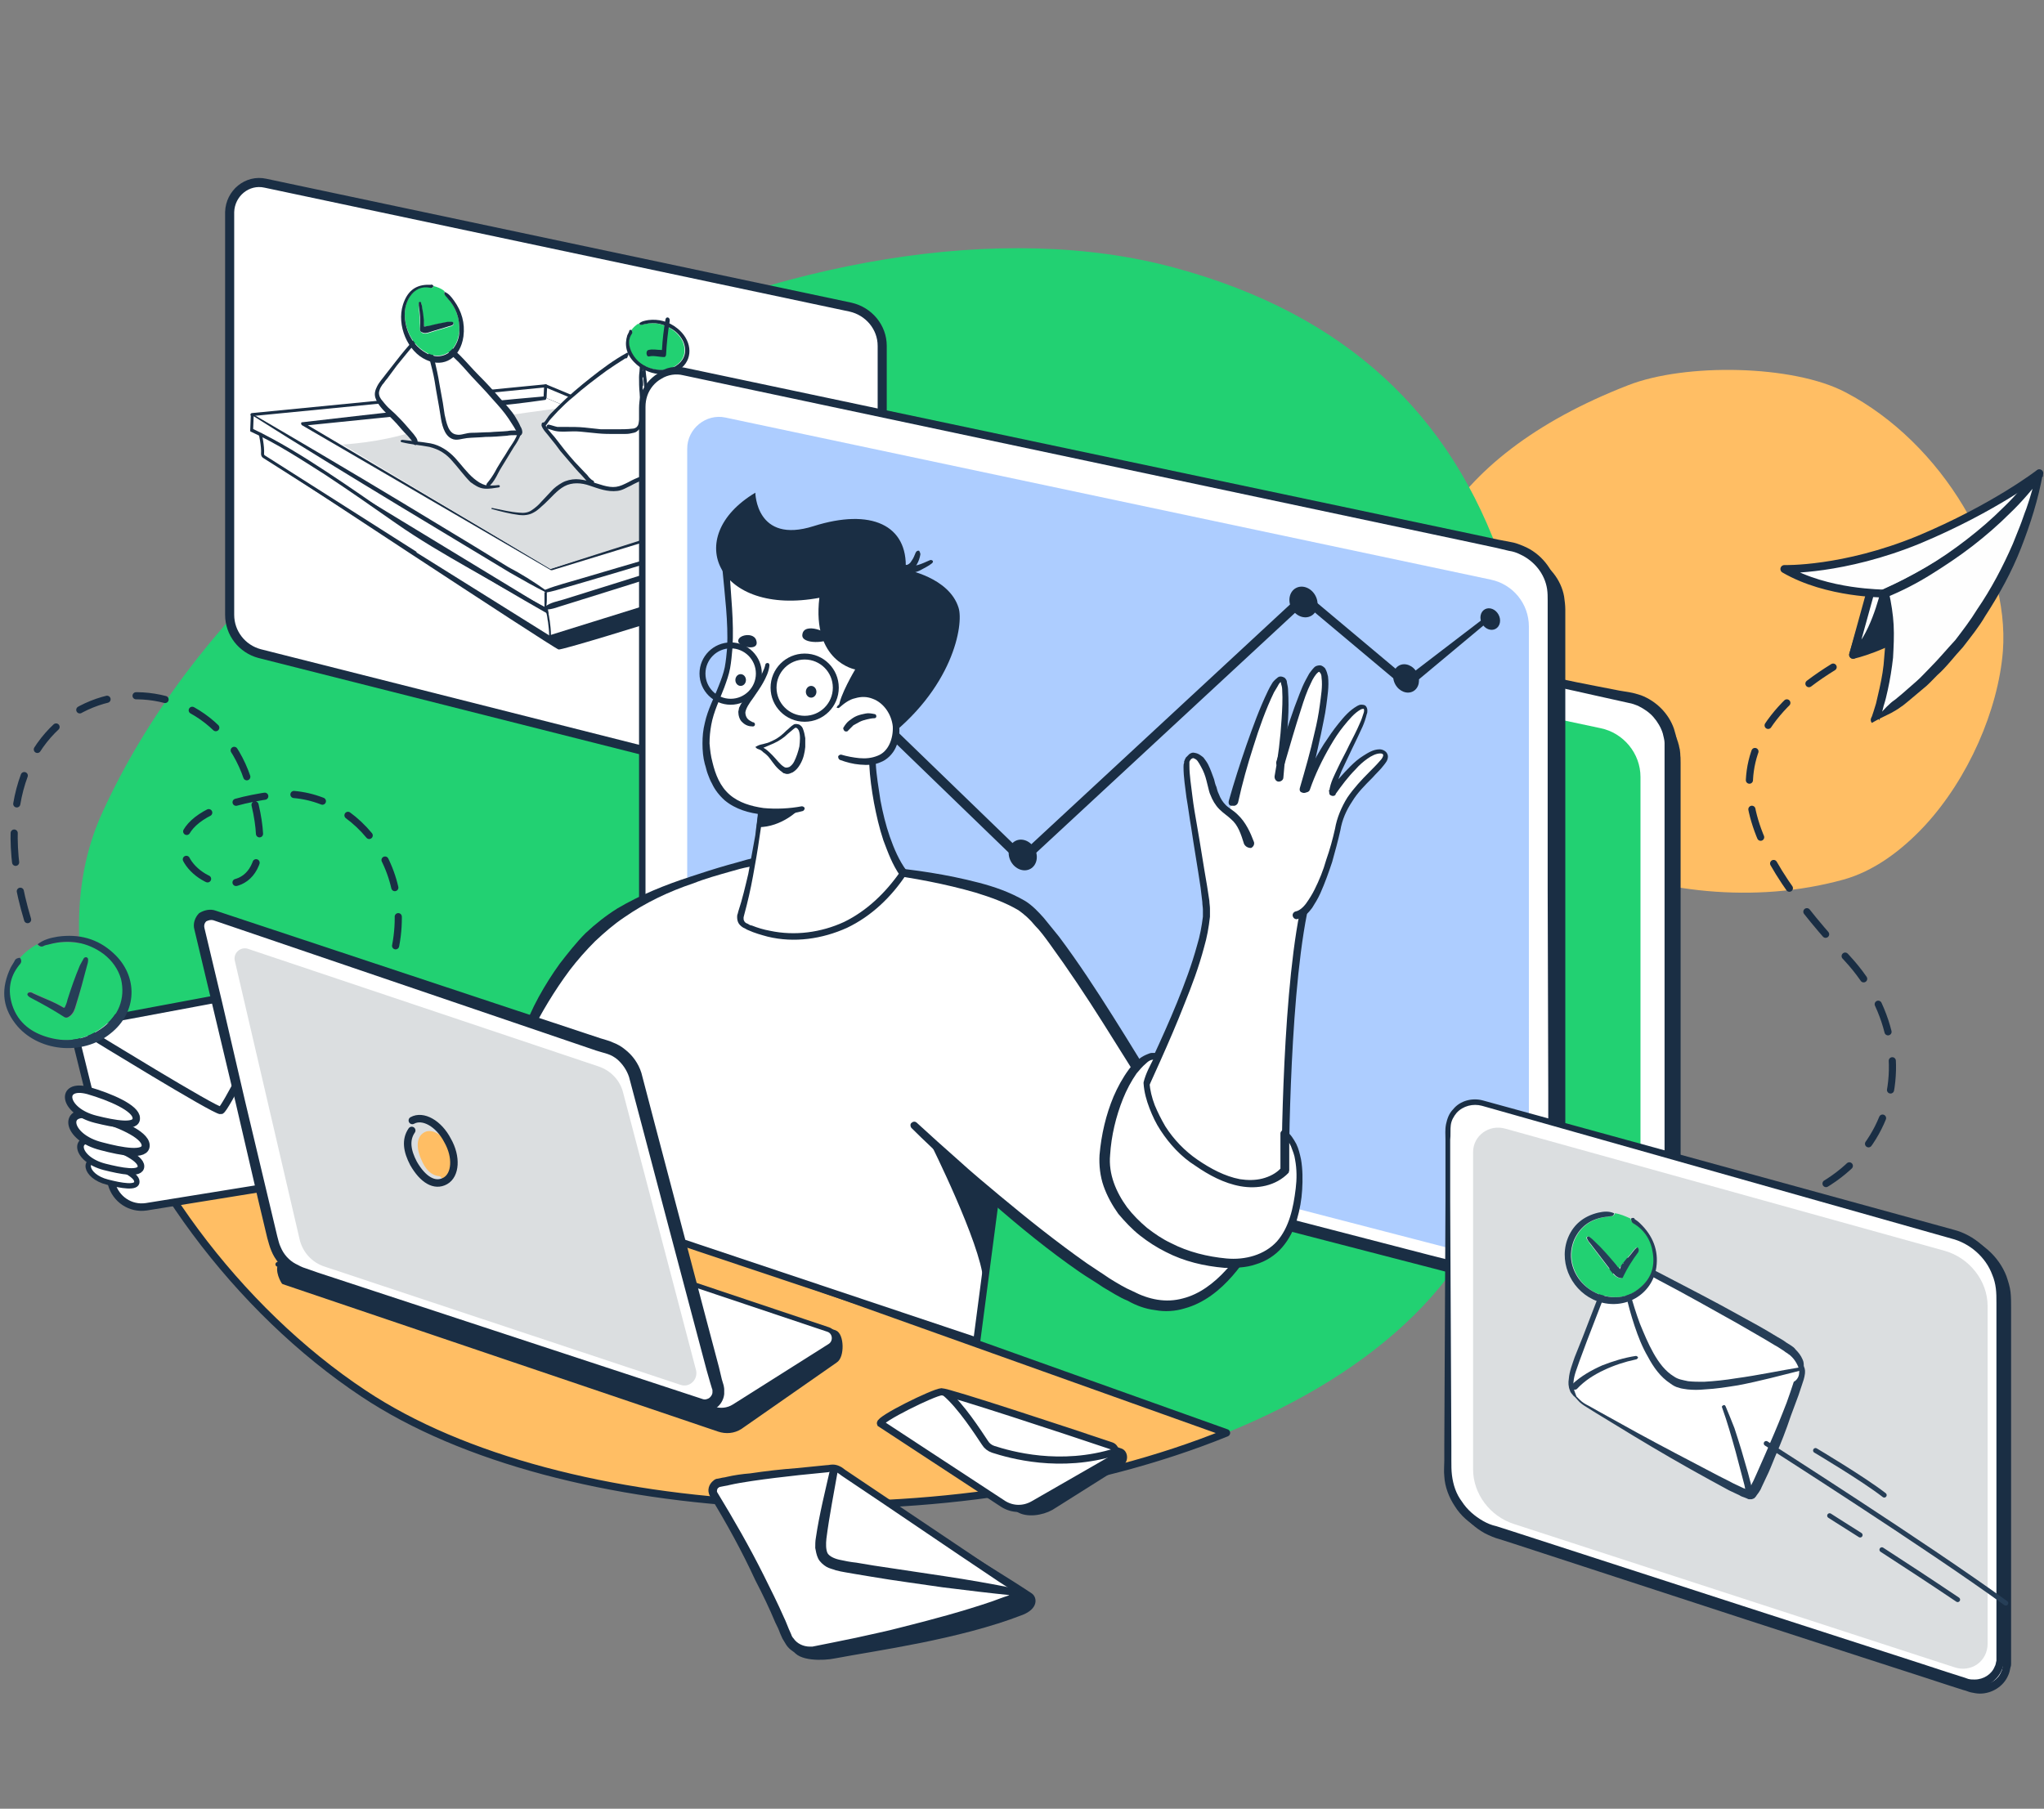
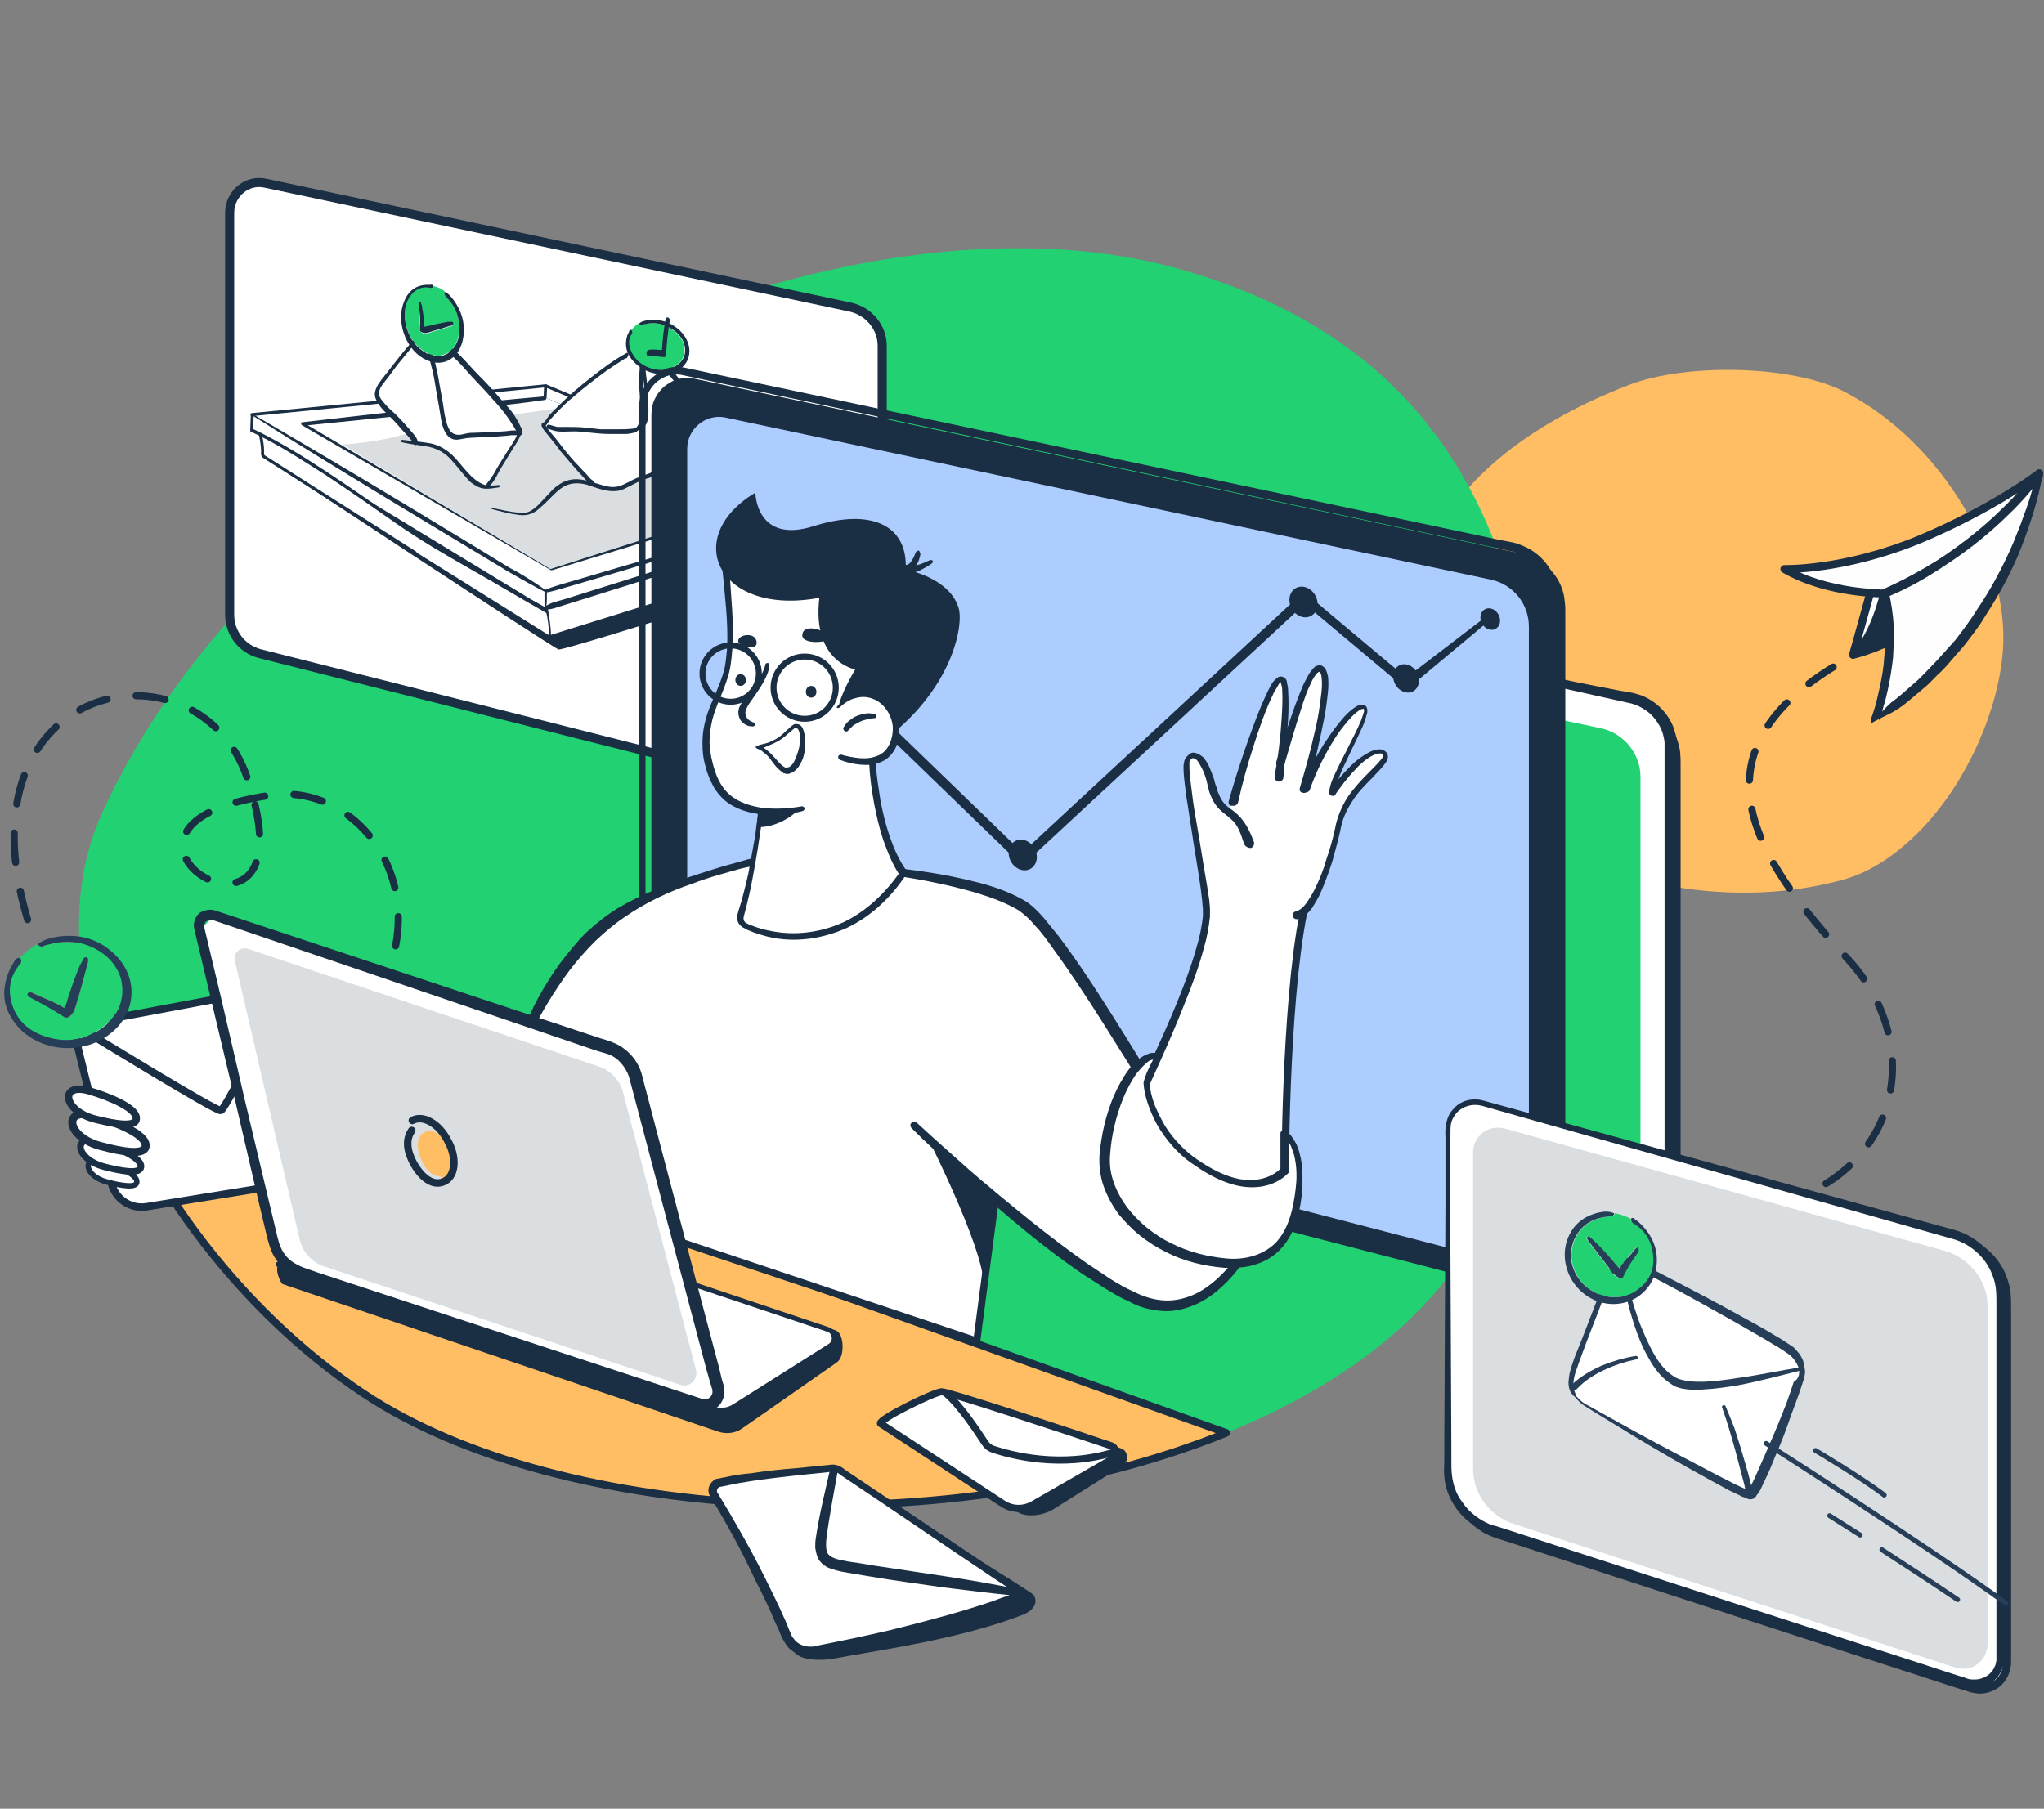
<svg xmlns="http://www.w3.org/2000/svg" version="1.1" id="Слой_1" x="0px" y="0px" viewBox="0 0 348 308" style="enable-background:new 0 0 348 308;" xml:space="preserve">
  <rect x="0" y="0" width="348" height="308" fill="#808080" stroke="none" />
  <style type="text/css">
	.st0{fill:#FFBE64;}
	.st1{fill:#22D172;}
	.st2{fill:#FFBE64;stroke:#1A2E44;stroke-width:1.274;stroke-linecap:round;stroke-linejoin:round;stroke-miterlimit:10;}
	.st3{fill:#FFFFFF;stroke:#1A2E44;stroke-width:1.547;stroke-linecap:round;stroke-linejoin:round;stroke-miterlimit:10;}
	.st4{fill:#FFFFFF;}
	.st5{fill:none;stroke:#1A2E44;stroke-width:0.516;stroke-linecap:round;stroke-linejoin:round;stroke-miterlimit:10;}
	.st6{fill:#1A2E44;}
	.st7{fill:none;stroke:#1A2E44;stroke-width:0.21;stroke-linecap:round;stroke-linejoin:round;stroke-miterlimit:10;}
	.st8{fill:#DBDEE0;}
	.st9{fill:none;stroke:#1A2E44;stroke-width:0.516;stroke-miterlimit:10;}
	.st10{fill:#FFFFFF;stroke:#1A2E44;stroke-width:1.274;stroke-linecap:round;stroke-linejoin:round;stroke-miterlimit:10;}
	.st11{fill:none;stroke:#1A2E44;stroke-width:1.274;stroke-linecap:round;stroke-linejoin:round;stroke-miterlimit:10;}
	.st12{fill:#1A2E44;stroke:#1A2E44;stroke-width:1.353;stroke-linecap:round;stroke-linejoin:round;stroke-miterlimit:10;}
	.st13{fill:#FEFEFE;stroke:#1A2E44;stroke-width:1.353;stroke-linecap:round;stroke-linejoin:round;stroke-miterlimit:10;}
	.st14{fill:#FEFEFE;}
	.st15{fill:#263E57;}
	.st16{fill:#1A2E44;stroke:#1A2E44;stroke-width:0.618;stroke-miterlimit:10;}
	.st17{fill:#1A2E44;stroke:#1A2E44;stroke-width:0.722;stroke-miterlimit:10;}
	.st18{fill:#FFFFFF;stroke:#1A2E44;stroke-width:1.216;stroke-miterlimit:10;}
	.st19{fill:none;stroke:#1A2E44;stroke-width:1.216;stroke-miterlimit:10;}
	
		.st20{fill:none;stroke:#1A2E44;stroke-width:1.216;stroke-linecap:round;stroke-linejoin:round;stroke-miterlimit:10;stroke-dasharray:4.992;}
	
		.st21{fill:none;stroke:#1A2E44;stroke-width:1.547;stroke-linecap:round;stroke-linejoin:round;stroke-miterlimit:10;stroke-dasharray:4.992;}
	.st22{fill:#ADCDFF;}
	.st23{fill:#1A2E44;stroke:#1A2E44;stroke-width:0.81;stroke-linecap:round;stroke-linejoin:round;stroke-miterlimit:10;}
	.st24{fill:#FFFFFF;stroke:#1A2E44;stroke-width:0.81;stroke-linecap:round;stroke-linejoin:round;stroke-miterlimit:10;}
	.st25{fill:#1A2E44;stroke:#1A2E44;stroke-width:0.405;stroke-linecap:round;stroke-linejoin:round;stroke-miterlimit:10;}
	.st26{fill:#1A2E44;stroke:#1A2E44;stroke-width:0.516;stroke-linecap:round;stroke-linejoin:round;stroke-miterlimit:10;}
	.st27{fill:none;stroke:#1A2E44;stroke-width:1.259;stroke-linecap:round;stroke-linejoin:round;stroke-miterlimit:10;}
	.st28{fill:none;stroke:#1A2E44;stroke-width:1.013;stroke-linecap:round;stroke-linejoin:round;stroke-miterlimit:10;}
	.st29{fill:#FFFFFF;stroke:#1A2E44;stroke-width:0.914;stroke-linecap:round;stroke-linejoin:round;stroke-miterlimit:10;}
	.st30{fill:#FFFFFF;stroke:#1A2E44;stroke-width:1.126;stroke-linecap:round;stroke-linejoin:round;stroke-miterlimit:10;}
	.st31{fill:#FFFFFF;stroke:#1A2E44;stroke-width:1.37;stroke-linecap:round;stroke-linejoin:round;stroke-miterlimit:10;}
	.st32{fill:#FFFFFF;stroke:#1A2E44;stroke-width:1.259;stroke-linecap:round;stroke-linejoin:round;stroke-miterlimit:10;}
	.st33{fill:#FFFFFF;stroke:#263E57;stroke-width:0.829;stroke-linecap:round;stroke-linejoin:round;}
</style>
  <g>
    <path class="st0" d="M277.2,65.6c9.7-3.8,28.1-3.5,37,1.2c16.5,8.6,28,28.3,26.8,44.1c-0.8,10-5.9,21.7-13.3,29.7   c-4.1,4.4-8.8,7.8-13.9,9.2c-30.2,8.3-65.7-7.9-72.1-29.3C235.4,99.1,245.3,78,277.2,65.6z" />
    <path class="st1" d="M256.9,194.2c-4.1,23.2-23,39.6-48.1,49.8c-46.1,18.7-113.1,15.8-146.9-6.7c-21.4-14.2-39.6-38.5-46-62.2   c-3.5-13-3.5-25.9,1.6-36.9C47.4,72.9,141.2,29.6,200,45.6C258.7,61.5,271.1,114.4,256.9,194.2z" />
    <path class="st2" d="M208.8,244c-46.1,18.7-113.1,15.8-146.9-6.7c-21.4-14.2-39.6-38.5-46-62.2L208.8,244z" />
    <path class="st3" d="M45.2,31.2l99.6,21.1c3.1,0.7,5.4,3.4,5.4,6.6v72.7c0,3.3-3.1,5.7-6.3,4.9l-99.7-25.2c-3-0.8-5.1-3.5-5.1-6.6   V36.1C39.2,32.9,42.1,30.5,45.2,31.2z" />
    <g>
      <path class="st4" d="M142.1,86.2c0,0,0.5,1.5-0.3,1.9l-0.9,0.3l-0.3,6l-47,14.4L44.6,77.7l0-1.4L44,73.7l-1.1-0.5l0.1-2.3l50-5.1    L142.1,86.2z" />
      <line class="st5" x1="92.9" y1="65.7" x2="142.1" y2="86.2" />
      <path class="st6" d="M93.4,104.6c0,0-24.9-14.1-31.9-20.1l31.1,18.9l0.7,0.4L93.4,104.6z" />
      <polyline class="st5" points="92.8,67.7 92.9,65.7 42.9,70.6   " />
      <path class="st7" d="M133,84.7c-0.2-0.1-40.2-16.9-40.2-16.9" />
      <path class="st7" d="M111,77.4c0,0,13.7,4.9,19.6,8" />
      <g>
        <polyline class="st4" points="133,84.7 93.7,97 51.6,72.1 92.8,67.7    " />
        <path class="st6" d="M133.1,84.9c-1.6,0.8-3.2,1.2-4.8,1.7l-4.9,1.5l-9.8,3l-9.8,3l-9.8,3c-0.1,0-0.2,0-0.2,0L51.4,72.4     c-0.1-0.1-0.2-0.3-0.1-0.4c0-0.1,0.1-0.1,0.2-0.1c6.9-0.8,13.7-1.6,20.6-2.3l10.3-1.1c3.4-0.4,6.9-0.7,10.3-1     c0.2,0,0.3,0.1,0.3,0.3c0,0.2-0.1,0.3-0.2,0.3c-3.4,0.5-6.9,0.9-10.3,1.2l-10.3,1.1c-6.9,0.7-13.8,1.4-20.6,2.1l0.1-0.5     l42.1,24.9l-0.2,0l9.8-3.2l9.8-3.1l9.8-3.1l4.9-1.6c1.6-0.5,3.3-1.1,5-1.3c0.2,0,0.3,0.1,0.3,0.3     C133.2,84.8,133.2,84.9,133.1,84.9z" />
      </g>
      <path class="st8" d="M93.7,96.9l38-12.1l-20.8-9.4l-14.1-6.1c0,0-22.3,2.9-26.4,4.2c-5.8,1.9-12.1,2.2-12.1,2.2L93.7,96.9z" />
      <path class="st6" d="M93.6,105.7c-0.1-0.4-0.1-0.8-0.2-1.1c-0.1-0.4-0.2-0.8-0.2-1.1c0-0.1-0.1-0.1-0.2-0.1    c-0.1,0-0.1,0.1-0.1,0.2c0,0.4,0.1,0.7,0.2,1.1c0.1,0.4,0.1,0.8,0.2,1.2c0.1,0.8,0.2,1.6,0.2,2.4c0,0.1,0.1,0.1,0.2,0.1    c0.1,0,0.1-0.1,0.1-0.2C93.8,107.3,93.7,106.5,93.6,105.7z" />
      <path class="st6" d="M141,89.3c0-0.1,0-0.3,0-0.3c-0.1-0.1-0.1-0.1-0.2,0c-0.1,0.1-0.1,0.1-0.1,0.2c0,0,0,0.1,0,0.1    c0,0.7,0,1.4-0.1,2.1c0,0.3-0.1,0.7-0.1,1c0,0.3,0,0.7-0.1,1c0,0.1,0,0.2,0.1,0.2c0.1,0,0.2-0.1,0.2-0.1c0.1-0.4,0.1-0.8,0.2-1.2    c0-0.4,0.1-0.9,0.1-1.3c0-0.4,0.1-0.9,0.1-1.3C141,89.5,141,89.4,141,89.3z" />
      <g>
        <path class="st6" d="M92.9,100.5C92.9,100.5,92.9,100.5,92.9,100.5c0.1,0,0.2,0,0.2,0.1c0.1,0.1,0,0.1,0,0.1l0,0.1l0,0.1l0,0.2     l0,0.4c0,0.2,0,0.5,0,0.7c0,0.5-0.1,1-0.1,1.5l0,0c0,0.1-0.1,0.2-0.2,0.2c0,0-0.1,0-0.1,0l0,0c-4.3-2.3-8.6-4.7-12.8-7.1     c-4.2-2.4-8.5-4.9-12.5-7.7c-4-2.8-8-5.6-12.1-8.3c-4.1-2.6-8.2-5.3-12.6-7.3c-0.1,0-0.1-0.1-0.1-0.2l0.1-2.6l0,0     c0-0.1,0.1-0.2,0.2-0.2c0,0,0.1,0,0.1,0l0,0c8.4,4.9,16.7,9.8,25,14.8l12.4,7.5l6.2,3.8C88.7,97.7,90.8,99,92.9,100.5z M93,100.9     c-2-1-4.1-2.2-6.2-3.4l-6.3-3.8l-12.6-7.6c-8.4-5.1-16.8-10.2-25-15.4l0.3-0.2l0,0l-0.1,2.6L43,73c4.4,2.1,8.6,4.7,12.7,7.4     c4.1,2.7,8.1,5.5,12.1,8.3c4,2.8,8.2,5.3,12.4,7.7c4.2,2.4,8.5,4.8,12.8,7.1l0,0l-0.3,0.2c0-0.5,0-1,0-1.5l0-0.7l0-0.4l0-0.2     l0-0.1c0,0,0,0,0,0l0,0C92.8,100.9,92.9,100.9,93,100.9C93,100.9,93,100.9,93,100.9z" />
      </g>
      <g>
        <path class="st6" d="M92.8,103.3c0.9-0.7,2.1-0.9,3.1-1.2l3.2-1l6.4-2l12.7-4l12.7-4l6.4-2c1.1-0.3,2.1-0.6,3.2-0.9l0.8-0.2     l0.3-0.1c0,0,0.1-0.1,0.2-0.2c0.2-0.4,0.2-0.9,0-1.4l0.3,0.1l-24.5,7.3l-12.3,3.7l-6.1,1.8l-3.1,0.9c-1,0.3-2,0.6-3.1,0.8     c-0.1,0-0.3-0.1-0.3-0.2c0-0.1,0-0.2,0.2-0.3c1-0.4,2-0.7,3-1l3.1-0.9l6.1-1.8l12.3-3.6l24.6-7.2l0,0c0.1,0,0.3,0,0.3,0.2     c0.2,0.6,0.3,1.3-0.1,1.9c-0.1,0.1-0.1,0.3-0.4,0.4c-0.2,0.1-0.3,0.1-0.4,0.2l-0.8,0.3c-1,0.4-2.1,0.8-3.1,1.1l-6.3,2L118.5,96     l-12.7,4l-6.4,2l-3.2,1c-1.1,0.3-2.1,0.8-3.3,0.8c-0.2,0-0.3-0.1-0.3-0.3C92.7,103.5,92.7,103.4,92.8,103.3z" />
      </g>
      <path class="st6" d="M93.5,108.2l47.2-14.7c0,0,3.4-0.4,3.6,0.9c0.2,1.3-48.2,16.4-49.2,16.2c-1-0.3-50.4-32.9-50.4-32.9    L93.5,108.2z" />
      <path class="st9" d="M44.3,73.8c0,0,0.5,2.2,0.4,3.5c0,0.2,0.1,0.4,0.3,0.5l25.8,16.4" />
      <path class="st6" d="M96.4,102.5c0,0,44.9-14.9,44.5-11.5l-0.1-2.6L96.4,102.5z" />
      <g>
        <path class="st4" d="M102.1,82.7c-2-0.8-5.2-5.2-5.2-5.2s-4.4-4.4-4.4-4.9c0.1-0.5,8.4-9.2,15.2-12.9l5.5,2.7     c0,0,5.6,6.5,6.1,8.4s-0.8,3.9-0.8,3.9s-6.4,4.9-8.9,6.6S104.1,83.5,102.1,82.7z" />
        <path class="st6" d="M100.9,81.8c-0.2-0.1-0.4-0.3-0.6-0.5c-0.2-0.3-0.4-0.5-0.7-0.8c-0.6-0.6-1.2-1.3-1.8-1.9     c-1.2-1.3-2.3-2.8-3.4-4.2c-0.6-0.7-1.3-1.4-1.7-2.3c-0.1-0.2-0.2-0.2-0.4-0.1c-0.1,0.1-0.1,0.3-0.1,0.5c0.3,0.8,1,1.4,1.5,2.1     c0.6,0.7,1.2,1.5,1.7,2.2c0.6,0.7,1.2,1.4,1.8,2.1c0.6,0.7,1.2,1.4,1.8,2c0.3,0.3,0.5,0.6,0.8,0.9c0.2,0.2,0.4,0.5,0.8,0.6     C101.2,82.6,101.3,81.9,100.9,81.8z" />
        <path class="st6" d="M106.7,60.1c-2.2,1.2-4.2,2.7-6.1,4.2c-1.9,1.5-3.8,3.1-5.5,4.8c-0.5,0.5-0.9,0.9-1.4,1.4     c-0.2,0.2-0.4,0.5-0.6,0.8c-0.2,0.3-0.3,0.5-0.6,0.7c-0.1,0.1-0.2,0.3-0.1,0.5c0.1,0.2,0.2,0.2,0.4,0.1c0.4-0.4,0.6-0.9,1-1.3     c0.4-0.4,0.8-0.9,1.2-1.3c0.8-0.8,1.7-1.7,2.6-2.4c1.8-1.6,3.8-3.1,5.7-4.5c1-0.7,2.1-1.4,3.2-2.1c0.1,0.1,0.2,0,0.3-0.1     c0-0.1,0.1-0.2,0.1-0.3C107.1,60.4,107,59.9,106.7,60.1z" />
        <path class="st6" d="M119.4,69.8c-0.3-0.5-0.6-0.9-1-1.4c-0.7-0.9-1.4-1.7-2.1-2.6c-0.8-1-1.6-1.9-2.3-2.9     c-0.1-0.2-0.3-0.1-0.4,0c-0.1,0.1-0.1,0.3,0,0.5c1.2,1.7,2.7,3.2,4,4.9c0.3,0.4,0.6,0.8,0.9,1.2c0.3,0.4,0.6,0.8,0.8,1.3     c0.3,0.6,0.3,1.1,0.1,1.6c-0.3,0.6-0.7,1.2-1,1.8c-0.1,0.1,0,0.4,0.1,0.5c0.2,0.1,0.3,0,0.3-0.2c0.5-1.1,1.6-2.1,1.1-3.6     C119.9,70.6,119.7,70.2,119.4,69.8z" />
        <path class="st6" d="M119.7,69.7c-0.3-0.5-0.6-0.9-1-1.4c-0.7-0.9-1.4-1.7-2.1-2.6c-0.8-1-1.6-1.9-2.3-2.9     c-0.1-0.2-0.3-0.1-0.4,0c-0.1,0.1-0.1,0.3,0,0.5c1.2,1.7,2.7,3.2,4,4.9c0.3,0.4,0.6,0.8,0.9,1.2c0.3,0.4,0.6,0.8,0.8,1.3     c0.3,0.6,0.3,1.1,0.1,1.6c-0.3,0.6-0.7,1.2-1,1.8c-0.1,0.1,0,0.4,0.1,0.5c0.2,0.1,0.3,0,0.3-0.2c0.5-1.1,1.6-2.1,1.1-3.6     C120.2,70.4,120,70.1,119.7,69.7z" />
        <path class="st6" d="M109.1,61.2c-0.2,0.1-0.2,0.3-0.2,0.5c0.1,0.4,0,0.8,0,1.2c0,0.4-0.1,0.8-0.1,1.3c0,0.9,0,1.8,0.1,2.7     c0.1,1.6,0.2,3.3-0.1,4.9c-0.1,0.3-0.1,0.6-0.3,0.8c-0.2,0.3-0.6,0.4-0.9,0.4c-0.8,0.1-1.7,0.1-2.5,0.1c-0.9,0-1.9,0-2.8,0     c-0.9-0.1-1.9-0.2-2.8-0.3c-1-0.1-2-0.1-3.1-0.1c-0.5,0-1,0-1.5,0c-0.5-0.1-1-0.3-1.5-0.4C93,72.3,92.9,73,93.2,73     c0.5,0.1,0.9,0.3,1.4,0.4c0.5,0.1,0.9,0.1,1.4,0.1c0.9,0,1.9-0.1,2.8,0c1,0.1,2,0.2,3,0.3c1,0.1,2,0.1,2.9,0.1c0.5,0,0.9,0,1.4,0     c0.4,0,0.9,0,1.3-0.1c0.4-0.1,0.8-0.1,1.1-0.4c0.3-0.2,0.5-0.5,0.6-0.8c0.3-0.7,0.3-1.6,0.3-2.4c0-0.9,0-1.7,0-2.6     c0-1.1-0.1-2.1-0.1-3.2c0-1,0.3-2,0.1-3C109.4,61.2,109.2,61.1,109.1,61.2z" />
        <path class="st6" d="M109.8,61.6c-0.2-0.1-0.3,0.1-0.3,0.3c-0.1,0.7-0.1,1.5,0,2.3c0.1,0.8,0.2,1.7,0.2,2.5     c0,0.9,0.1,1.8,0.1,2.6c0,0.5,0,1.1,0,1.6c-0.1,0.5-0.2,1.1-0.8,1.3c-0.3,0.1-0.2,0.8,0.2,0.7c1.2-0.4,1.2-2,1.2-3.1     c0-0.8-0.1-1.6-0.1-2.4c0-0.9-0.1-1.8-0.2-2.7c-0.1-0.9-0.3-1.9-0.1-2.7C110,61.9,110,61.7,109.8,61.6z" />
        <path class="st6" d="M109.6,63.3c-0.1-0.2-0.3-0.2-0.4,0c0,0.1,0,0.1-0.1,0.2c0,0.1-0.1,0.2,0,0.3c0,0.1,0,0.1,0,0.2     c0,0.1,0,0.1,0,0.2c0,0,0,0,0,0c0,0,0,0,0,0.1c0,0.1,0,0.2,0,0.3c-0.1,0.1-0.2,0.2-0.2,0.3c0,0.2,0,0.3,0.1,0.5c0,0,0,0.1,0,0.1     c0,0.1,0,0.2,0.1,0.4c0,0.1,0,0.2,0,0.2c0,0,0,0.1,0,0.2c0,0.2,0.1,0.5,0.1,0.7c0,0.3,0.1,0.7,0.1,1c0,0.1,0,0.2,0.1,0.3     c0,0.1,0,0.2,0,0.2c-0.1,0.1-0.1,0.2-0.1,0.3c0,0.2,0,0.4,0,0.6c0,0,0,0.1,0,0.1c0,0,0,0.1,0,0.1c0,0,0,0,0,0c0,0,0,0,0,0.1     c0,0.1,0,0.2,0,0.3c0,0.2,0,0.4-0.1,0.6c0,0.1,0,0.2,0.1,0.3c0,0,0,0,0,0c-0.3,0.3-0.5,0.8-0.4,1.3c0.1,0.2,0.3,0.3,0.4,0.1     c0.1-0.2,0.2-0.4,0.3-0.5c0.1-0.1,0.1-0.3,0.1-0.5c0.1-0.2,0.1-0.5,0-0.8c0,0,0,0,0-0.1c0,0,0-0.1,0-0.1c0-0.2,0-0.4,0-0.6     c0.1,0,0.2-0.1,0.2-0.3c0-0.3,0-0.6-0.1-0.9c0-0.1,0-0.3-0.1-0.4c0,0,0,0,0-0.1c0.1-0.6-0.1-1.2-0.3-1.8c0,0,0,0,0-0.1     c0-0.1,0-0.2,0-0.3c0.1-0.1,0.1-0.2,0.1-0.3c0-0.3,0-0.7-0.1-1c0-0.1,0-0.1,0-0.2C109.8,64.1,109.8,63.7,109.6,63.3z" />
        <g>
          <path class="st1" d="M107.5,56.2c0.3-0.4,0.7-0.8,1.2-1.1c0.2,0.2,0.3,0.2,0.5,0.2c0.2-0.1,0.3-0.1,0.5-0.1      c1.6-0.4,3.2-0.1,4.7,0.9c0.8,0.5,1.4,1.2,1.8,2c0.7,1.6,0.3,3-0.8,3.9c-1.2,1-2.7,1.3-4.4,0.8c-1.5-0.4-2.8-1.2-3.5-2.7      c-0.6-1.2-0.6-2.3,0-3.3C107.7,56.6,107.7,56.4,107.5,56.2z" />
          <path class="st6" d="M107.5,56.2c0.2,0.2,0.2,0.4,0.1,0.6c-0.7,1-0.6,2.1,0,3.3c0.8,1.5,2,2.3,3.5,2.7c1.7,0.4,3.2,0.2,4.4-0.8      c1.1-0.9,1.5-2.3,0.8-3.9c-0.4-0.8-1-1.5-1.8-2c-1.6-1-3.1-1.3-4.7-0.9c-0.2,0-0.3,0.1-0.5,0.1c-0.2,0.1-0.4,0-0.5-0.2      c0.4-0.4,1-0.5,1.6-0.6c1.7-0.2,3.4,0.2,4.9,1.4c2.4,1.9,2.8,4.9,0.8,6.7c-2.1,1.8-5.9,1.4-8.1-0.9c-1.4-1.4-1.7-3-1.2-4.6      c0.1-0.2,0.2-0.4,0.3-0.6C107.1,56.2,107.3,56.1,107.5,56.2z" />
          <path class="st6" d="M113.3,54.4c-0.3,1.7-0.5,3.4-0.6,5.2c-0.8,0-1.6-0.2-2.3,0c-0.5,0.1-0.4,1.2,0.1,1.1      c0.8-0.2,1.7,0.1,2.6,0.1c0.2,0,0.3-0.3,0.3-0.4c0.1-1.9,0.3-3.8,0.6-5.6C114.2,54,113.4,53.8,113.3,54.4z" />
        </g>
        <g>
          <path class="st6" d="M83.8,86.5c1.5,0.3,3.1,0.7,4.6,0.8c0.8,0.1,1.5,0,2.1-0.4c0.6-0.4,1.2-0.9,1.7-1.5l1.6-1.7      c0.5-0.6,1.2-1.1,1.9-1.5c0.7-0.4,1.6-0.6,2.4-0.6c0.8,0,1.6,0.2,2.4,0.4c1.5,0.4,3,1.1,4.4,0.9c0.7-0.1,1.3-0.4,2.1-0.8      c0.7-0.4,1.4-0.7,2.2-1c1.5-0.6,3-1,4.6-1c1.6-0.1,3.2,0.1,4.7,1c0.1,0.1,0.1,0.2,0.1,0.3c-0.1,0.1-0.2,0.1-0.3,0.1l0,0      c-1.3-0.7-2.9-0.9-4.4-0.8c-1.5,0.1-3,0.5-4.4,1c-0.7,0.3-1.4,0.6-2.1,1c-0.7,0.3-1.4,0.8-2.3,0.9c-1.7,0.2-3.2-0.4-4.7-0.9      c-1.4-0.5-3-0.6-4.3,0.1c-1.3,0.7-2.3,2-3.4,3c-0.6,0.5-1.1,1.1-1.9,1.5c-0.7,0.4-1.6,0.5-2.4,0.4c-1.6-0.2-3.1-0.6-4.6-1      c-0.1,0-0.2-0.1-0.1-0.2C83.6,86.6,83.7,86.5,83.8,86.5z" />
        </g>
      </g>
      <g>
        <path class="st4" d="M81.1,82.5c-1.7-1-2.7-3.4-3.9-4.2C76,77.5,74,75.9,71,75.5c0,0-2.6-3.2-4.7-5.5c-2.1-2.3-2.8-3.1-1.4-4.9     c1.4-1.8,5.7-7.6,5.7-7.6l6.8,2.8c0,0,6.4,6.4,8.7,9.6c2.3,3.2,2.8,4,1.9,5.1S82.8,83,82.8,83l-1.6-0.4" />
        <path class="st6" d="M71.1,75.2c0-0.5-0.5-1-0.7-1.3c-0.4-0.5-0.9-1-1.3-1.5c-0.6-0.7-1.2-1.3-1.8-1.9c-0.4-0.4-0.8-0.7-1.2-1.1     c-0.4-0.4-0.8-0.9-1.2-1.4c-0.3-0.4-0.5-1-0.3-1.5c0.1-0.4,0.3-0.7,0.5-1c0.3-0.3,0.5-0.7,0.8-1c0.6-0.8,1.1-1.5,1.7-2.3     c1.3-1.6,2.6-3.2,4-4.8c0.1-0.1,0.2-0.4,0-0.5c-0.2-0.1-0.4,0-0.5,0.2c-0.1,0.1-0.2,0.2-0.3,0.3c-0.1,0.1-0.1,0.1-0.1,0.2     c-1.1,1.2-2.2,2.5-3.2,3.8c-0.6,0.8-1.2,1.5-1.8,2.3c-0.5,0.7-1.1,1.3-1.5,2.1c-0.3,0.6-0.5,1.2-0.3,1.9c0.2,0.6,0.5,1.1,0.9,1.6     c0.8,1,1.8,1.8,2.7,2.8c0.6,0.7,1.2,1.4,1.9,2.1c0.2,0.2,0.4,0.5,0.6,0.7c0.1,0.1,0.2,0.3,0.3,0.4c0,0,0,0.1,0.1,0.1     c0,0.1,0,0.1,0,0.1c0,0.2,0.2,0.3,0.4,0.3C70.9,75.6,71.1,75.4,71.1,75.2z" />
        <path class="st6" d="M88.6,73.5C88.5,73.5,88.5,73.5,88.6,73.5c-0.2-0.1-0.2-0.1-0.3-0.1c0,0-0.1,0-0.1,0c-0.1,0-0.3,0-0.4-0.1     c-0.5,0-0.9,0-1.4,0.1c-1,0.1-2,0.1-3,0.2c-1,0-2.1,0.1-3.1,0.1c-0.4,0-0.9,0.1-1.3,0.2c-0.4,0.1-0.9,0.2-1.3,0.1     c-1.4-0.2-1.7-2.1-2-3.4c-0.1-0.7-0.2-1.4-0.3-2c-0.2-1.1-0.4-2.2-0.6-3.3c-0.2-1.3-0.5-2.6-0.8-3.9c-0.3-1.3-0.6-2.5-0.7-3.8     c0-0.5-0.7-0.2-0.7,0.2c0.1,1.2,0.3,2.4,0.6,3.6c0.3,1.2,0.6,2.3,0.8,3.5c0.3,2,0.7,3.9,1,5.9c0.2,1.4,0.6,3.3,1.9,3.9     c0.8,0.4,1.7,0,2.6-0.1c1-0.1,2.1-0.1,3.2-0.2c1.2,0,2.4-0.1,3.6-0.2c0.5-0.1,1-0.1,1.5-0.1c0.4,0,0.7,0.2,1-0.1     C88.7,73.9,88.7,73.6,88.6,73.5z" />
        <path class="st6" d="M88.9,73.8c0.1-0.4-0.1-0.9-0.3-1.2c-0.2-0.5-0.5-1-0.8-1.5c-0.7-1.2-1.7-2.2-2.6-3.2     c-1.2-1.4-2.4-2.7-3.7-4c-1.1-1.1-2.1-2.3-3.2-3.4c-1.2-1.2-2.5-2.3-4-2.8c-0.3-0.1-0.8,0.6-0.4,0.8c1.3,0.4,2.4,1.4,3.4,2.4     c1.1,1,2,2.1,3,3.2c1.2,1.3,2.4,2.5,3.5,3.8c1,1.1,2,2.2,2.8,3.4c0.3,0.5,0.6,0.9,0.9,1.4c0.1,0.2,0.3,0.5,0.4,0.7     c0,0.1,0.1,0.2,0.1,0.3c0,0,0,0.1,0,0.1c0,0,0,0,0,0c0,0,0,0,0,0c0,0.2,0.1,0.4,0.3,0.4C88.6,74.2,88.8,74,88.9,73.8z" />
        <path class="st6" d="M88.5,73.5c-0.2,0-0.4,0.2-0.4,0.4c-0.3,0.8-0.7,1.4-1.1,2c-0.5,0.7-0.9,1.5-1.4,2.2     c-0.4,0.7-0.9,1.4-1.3,2.2c-0.4,0.7-0.8,1.3-1.3,1.9c-0.1,0.1-0.3,0.4-0.1,0.5c0.1,0.2,0.4,0.1,0.5,0c0.6-0.6,1-1.3,1.4-2.1     c0.4-0.8,0.9-1.5,1.3-2.2c0.5-0.8,0.9-1.5,1.4-2.3c0.5-0.7,0.9-1.4,1.2-2.2C88.8,73.7,88.7,73.5,88.5,73.5z" />
        <g>
          <path class="st1" d="M73.8,48.7c0.7,0.2,1.3,0.4,1.9,0.9c-0.1,0.3-0.1,0.5,0.1,0.6c0.2,0.1,0.3,0.3,0.4,0.5      c1.4,1.6,2.1,3.5,2,5.6c-0.1,1.1-0.4,2.1-1,2.9c-1.2,1.5-2.9,1.7-4.5,0.9c-1.7-0.9-2.9-2.4-3.5-4.5c-0.5-1.9-0.4-3.6,0.6-5.2      c0.9-1.2,2-1.8,3.4-1.5C73.5,49.1,73.7,49.1,73.8,48.7z M72.2,55.6c0-0.1,0-0.1,0-0.1c-0.1-1.2-0.3-2.4-0.4-3.5      c0-0.1,0-0.2-0.1-0.3c0-0.1-0.1-0.2-0.2-0.2c-0.1,0-0.1,0.1-0.2,0.2c0,0.1,0,0.3,0,0.4c0.1,1.3,0.2,2.6,0.2,4      c0,0.3,0.1,0.4,0.4,0.6c0.4,0.2,0.7,0.1,1.1,0c1.2-0.4,2.4-0.7,3.6-1.1c0.2,0,0.3-0.1,0.5-0.2c0.1-0.1,0.2-0.2,0.1-0.3      c0-0.2-0.2-0.2-0.3-0.2c-0.2,0-0.4,0-0.7,0c-1.1,0.1-2.1,0.4-3.2,0.7C72.7,55.5,72.5,55.6,72.2,55.6z" />
          <path class="st6" d="M73.8,48.7c-0.1,0.3-0.3,0.4-0.6,0.3c-1.4-0.3-2.6,0.3-3.4,1.5c-1,1.5-1.1,3.3-0.6,5.2      c0.6,2.1,1.8,3.6,3.5,4.5c1.6,0.8,3.3,0.6,4.5-0.9c0.6-0.8,1-1.8,1-2.9c0.1-2.2-0.6-4.1-2-5.6c-0.1-0.2-0.3-0.3-0.4-0.5      c-0.2-0.2-0.2-0.4-0.1-0.6c0.7,0.3,1.1,0.8,1.6,1.5c1.3,1.8,1.9,3.8,1.6,6.1c-0.5,3.6-3.3,5.4-6.3,4c-3.2-1.4-5.1-5.9-4-9.4      c0.7-2.2,2-3.3,4-3.4c0.2,0,0.5,0,0.7,0C73.5,48.4,73.7,48.5,73.8,48.7z" />
          <path class="st6" d="M72.2,55.6c0.3,0,0.5-0.1,0.8-0.1c1.1-0.3,2.1-0.5,3.2-0.7c0.2,0,0.4,0,0.7,0c0.1,0,0.2,0,0.3,0.2      c0,0.2,0,0.3-0.1,0.3c-0.2,0.1-0.3,0.2-0.5,0.2c-1.2,0.4-2.4,0.7-3.6,1.1c-0.4,0.1-0.7,0.2-1.1,0c-0.3-0.1-0.4-0.2-0.4-0.6      c0.1-1.3,0-2.6-0.2-4c0-0.1,0-0.3,0-0.4c0-0.1,0.1-0.2,0.2-0.2c0.1,0,0.2,0.1,0.2,0.2c0,0.1,0.1,0.2,0.1,0.3      c0.2,1.2,0.4,2.3,0.4,3.5C72.2,55.5,72.2,55.5,72.2,55.6z" />
        </g>
        <g>
          <path class="st6" d="M68.5,74.9c1.6,0.2,3.1,0.3,4.8,0.6c1.6,0.3,3.1,1.3,4.2,2.5c1.1,1.2,2,2.5,3.2,3.5      c0.6,0.5,1.2,0.9,1.9,1.1c0.7,0.1,1.5,0.1,2.3,0l0,0c0.1,0,0.2,0.1,0.2,0.2c0,0.1-0.1,0.2-0.2,0.2c-0.8,0.1-1.6,0.3-2.5,0.2      c-0.9-0.1-1.6-0.6-2.3-1.1C79,81,78,79.6,77,78.5c-1-1.2-2.3-2-3.9-2.4c-1.5-0.3-3.1-0.4-4.7-0.8c-0.1,0-0.2-0.1-0.2-0.3      C68.3,75,68.4,74.9,68.5,74.9z" />
        </g>
      </g>
      <line class="st5" x1="119" y1="73.9" x2="110.5" y2="81.1" />
    </g>
    <g>
      <path class="st10" d="M15.5,174.1l28.9-5.4c1.7-0.3,3.4,0.9,3.5,2.7l2.4,27.2c0.1,1.6-1,3-2.5,3.2l-22.9,3.7    c-2.7,0.4-5.2-1.3-5.9-3.9l-5.9-23.9C12.7,176.1,13.8,174.4,15.5,174.1z" />
      <path class="st11" d="M15.5,176.2c0,0,21.3,13.1,22.1,12.9c0.7-0.2,6.6-12,6.6-12" />
    </g>
    <g>
      <path class="st12" d="M315.5,111.5c0,0,1.5-5.2,3.7-11.8s8.4,1.4,8.4,1.4s1.1,4-0.2,4.9C320.8,110.4,315.5,111.5,315.5,111.5z" />
      <path class="st13" d="M320.8,101c0,0-1.9,8.1-5.3,10.5l2.9-10.5" />
      <path class="st13" d="M303.8,96.9c0,0,10,0.3,22.9-5c12.9-5.4,20.5-11.3,20.5-11.3s-7.6,12.1-26.5,20.5    C320.8,101,311.2,101.2,303.8,96.9z" />
      <g>
        <path class="st14" d="M319.1,122.5c0,0,4.3-11.6,1.6-21.5c0,0,15.2-5.9,26.5-20.5C347.2,80.5,342.9,107.2,319.1,122.5z" />
        <path class="st6" d="M318.7,123.1c-0.1-0.1-0.2-0.3-0.2-0.5c0-0.2,0.1-0.4,0.1-0.4l0.1-0.2l0.1-0.3l0.2-0.6     c0.1-0.4,0.3-0.9,0.4-1.3c0.2-0.9,0.4-1.7,0.6-2.6c0.4-1.8,0.7-3.5,0.8-5.3c0.2-1.8,0.2-3.6,0.1-5.4c-0.1-1.8-0.4-3.5-0.8-5.3     c-0.1-0.3,0.1-0.7,0.4-0.8c2.5-1.1,5-2.4,7.4-3.8c2.4-1.4,4.7-3,6.9-4.7c2.2-1.7,4.3-3.5,6.3-5.5c2-1.9,3.8-4.1,5.6-6.2l0,0l0,0     c0.2-0.3,0.7-0.3,0.9-0.1c0.2,0.2,0.3,0.4,0.2,0.6c-0.8,4.4-2.1,8.5-3.7,12.6c-1.6,4.1-3.7,7.9-6.1,11.6     c-1.1,1.9-2.5,3.6-3.8,5.3c-1.5,1.6-2.8,3.4-4.4,4.8c-0.8,0.8-1.5,1.6-2.4,2.3l-2.5,2.1c-0.4,0.3-0.8,0.7-1.3,1     c-0.5,0.4-1.1,0.7-1.6,1C320.8,122,319.7,122.5,318.7,123.1z M319.6,122c0.8-0.7,1.4-1.5,2.1-2.1c0.3-0.3,0.7-0.6,1-0.8     c0.4-0.3,0.8-0.7,1.2-1l2.4-2.1c0.8-0.7,1.5-1.5,2.3-2.3c1.5-1.5,2.9-3.2,4.3-4.7c1.3-1.7,2.6-3.4,3.7-5.2     c2.4-3.5,4.4-7.3,6.1-11.2l1.2-3c0.4-1,0.7-2,1.1-3c0.7-2,1.3-4.1,1.7-6.1l1.2,0.5l0,0c-1.8,2.2-3.6,4.4-5.7,6.4     c-2,2-4.2,3.9-6.4,5.6c-2.2,1.7-4.6,3.3-7,4.8c-2.4,1.5-4.9,2.8-7.6,3.9l0.4-0.8c0.4,1.8,0.7,3.7,0.8,5.5c0.1,1.9,0,3.7-0.1,5.6     c-0.2,1.8-0.5,3.7-0.9,5.5c-0.2,0.9-0.4,1.8-0.7,2.7c-0.1,0.4-0.2,0.9-0.4,1.3l-0.2,0.7l-0.1,0.3l-0.1,0.2c0,0.1,0-0.1,0-0.2     C319.8,122.2,319.7,122,319.6,122z" />
      </g>
    </g>
    <g>
      <path class="st1" d="M3.4,163.1c0.8-0.9,1.8-1.7,2.9-2.3c0.3,0.4,0.6,0.5,1,0.3c0.3-0.1,0.7-0.2,1-0.3c3.4-0.8,6.5-0.4,9.3,1.7    c1.4,1,2.4,2.4,2.9,4.2c0.9,3.3-0.4,6.3-3,8.2c-2.7,2.1-5.9,2.7-9.2,1.8c-3-0.8-5.2-2.5-6.3-5.5c-0.9-2.5-0.5-4.8,1.2-6.9    C3.7,163.9,3.7,163.6,3.4,163.1z M11,171.6c-0.1,0-0.2,0-0.2-0.1c-1.6-0.9-3.4-1.6-5.1-2.4c-0.2-0.1-0.3-0.1-0.5-0.2    c-0.2,0-0.3,0-0.4,0.2c-0.1,0.2,0,0.3,0.1,0.4c0.2,0.2,0.3,0.3,0.6,0.4c1.9,1,3.7,2,5.4,3.2c0.4,0.3,0.7,0.3,1.1-0.1    c0.6-0.4,0.8-1.1,1-1.8c0.6-2.2,1.2-4.5,1.9-6.7c0.1-0.3,0.1-0.6,0.2-1c0-0.2,0-0.5-0.3-0.5c-0.2-0.1-0.4,0.1-0.5,0.3    c-0.2,0.4-0.4,0.7-0.6,1.1c-0.8,1.9-1.5,3.8-2.1,5.8C11.4,170.7,11.3,171.2,11,171.6z" />
      <path class="st15" d="M3.4,163.1c0.3,0.4,0.3,0.8-0.1,1.2c-1.7,2.1-2,4.4-1.2,6.9c1,3,3.3,4.7,6.3,5.5c3.3,0.9,6.4,0.3,9.2-1.8    c2.5-1.9,3.8-4.8,3-8.2c-0.5-1.7-1.5-3.1-2.9-4.2c-2.8-2.1-6-2.6-9.3-1.7c-0.3,0.1-0.7,0.1-1,0.3c-0.4,0.2-0.7,0-1-0.3    c1-0.8,2.2-1.1,3.4-1.3c3.6-0.5,6.8,0.3,9.5,2.8c4.3,3.9,4.1,10.1-0.5,13.7c-4.8,3.9-12.5,3.1-16.2-1.7c-2.3-3-2.4-6.1-0.8-9.5    c0.2-0.4,0.5-0.8,0.7-1.2C2.6,163.3,3,163.1,3.4,163.1z" />
      <path class="st15" d="M11,171.6c0.2-0.4,0.4-0.9,0.5-1.4c0.6-1.9,1.3-3.9,2.1-5.8c0.2-0.4,0.4-0.7,0.6-1.1    c0.1-0.2,0.2-0.3,0.5-0.3c0.3,0.1,0.3,0.3,0.3,0.5c0,0.3-0.1,0.7-0.2,1c-0.6,2.3-1.2,4.5-1.9,6.7c-0.2,0.7-0.4,1.3-1,1.8    c-0.4,0.3-0.7,0.4-1.1,0.1C9.1,172,7.3,171,5.4,170c-0.2-0.1-0.4-0.2-0.6-0.4c-0.1-0.1-0.2-0.3-0.1-0.4C4.8,169,5,169,5.2,169    c0.2,0,0.3,0.1,0.5,0.2c1.7,0.8,3.5,1.4,5.1,2.4C10.8,171.6,10.9,171.6,11,171.6z" />
    </g>
    <g>
      <path class="st16" d="M123.7,256.9c2.4,3.9,7.9,14.5,11.5,23.8c0.7,1.9,5,1.8,6.9,1.4c6.8-1.3,21.1-3.2,31.9-7.4    c2.5-1,2.2-2.6,1.5-3.1c-6.1-4.1-26-16-30.1-18.8c-0.5-0.3-1.1-0.5-1.7-0.4c-3.3,0.3-14.3,1.3-19.2,2.5    C123.7,255.1,123.3,256.2,123.7,256.9z" />
      <path class="st17" d="M153.7,244.3c-0.3-0.7,9-5.3,10.4-5.4c1.2,0,19.3,5.6,26.7,8.1c0.9,0.3,1,1.8,0.1,2.3l-11.9,7.5    c-1.6,0.9-4.2,1.3-5.7,0.3L153.7,244.3z" />
      <g>
        <path class="st4" d="M121.5,254.5c2.4,3.9,8.8,14.8,12.4,24.1c0.7,1.9,2.5,2.9,4.5,2.5c6.8-1.3,22.6-4.6,33.5-8.8     c0.9-0.4,1.2-1.7,0.4-2.3c-6.1-4.1-25-16.8-29-19.6c-0.5-0.3-1.1-0.5-1.7-0.4c-3.3,0.3-14.3,1.3-19.2,2.5     C121.6,252.7,121.1,253.7,121.5,254.5z" />
        <path class="st6" d="M122.1,254.1c2.8,4.6,5.5,9.3,7.9,14.1c1.2,2.4,2.4,4.8,3.5,7.3c0.3,0.6,0.5,1.2,0.8,1.9l0.4,0.9     c0.1,0.3,0.2,0.5,0.4,0.7c0.6,0.9,1.7,1.4,2.8,1.4c0.1,0,0.3,0,0.4,0l0.5-0.1l1-0.2l2-0.4l3.9-0.8c2.6-0.6,5.2-1.1,7.8-1.8     c5.2-1.3,10.4-2.7,15.4-4.4c0.6-0.2,1.3-0.5,1.9-0.7l0.9-0.3c0.1-0.1,0.3-0.2,0.3-0.4c0.1-0.2,0.1-0.4,0.1-0.5     c0-0.1,0-0.1-0.1-0.2c0,0,0,0-0.1-0.1l-0.2-0.1l-1.7-1.1l-6.7-4.5l-13.3-9l-6.7-4.5l-0.4-0.3c-0.1-0.1-0.2-0.1-0.3-0.2     c-0.2-0.1-0.5-0.1-0.7-0.2c-0.2,0-0.6,0-0.9,0.1l-1,0.1l-4,0.4c-2.7,0.3-5.3,0.6-8,1c-1.3,0.2-2.6,0.4-3.9,0.7     c-0.3,0.1-0.6,0.1-1,0.2l-0.5,0.1c-0.1,0-0.1,0-0.2,0.1C122.1,253.4,122,253.9,122.1,254.1z M120.9,254.8c-0.6-1-0.2-2.1,0.6-2.7     c0.2-0.2,0.5-0.3,0.7-0.3l0.5-0.1c0.3-0.1,0.7-0.1,1-0.2c1.3-0.3,2.7-0.5,4-0.6c2.7-0.4,5.3-0.7,8-0.9l4-0.4l1-0.1     c0.4,0,0.6-0.1,1.1-0.1c0.4,0,0.8,0.1,1.2,0.3c0.2,0.1,0.4,0.2,0.5,0.3l0.4,0.3l6.7,4.5l13.4,9l6.7,4.5l1.7,1.1l0.2,0.1     c0.1,0.1,0.2,0.2,0.3,0.3c0.2,0.2,0.3,0.5,0.4,0.7c0.1,0.5,0.1,1-0.1,1.4c-0.2,0.4-0.6,0.8-1,1l-1,0.4c-0.6,0.2-1.3,0.5-1.9,0.7     c-5.1,1.8-10.3,3.2-15.5,4.6c-2.6,0.6-5.2,1.3-7.9,1.8l-3.9,0.8l-2,0.4l-1,0.2l-0.5,0.1c-0.2,0-0.4,0.1-0.6,0.1     c-1.6,0.1-3.3-0.7-4.1-2c-0.2-0.3-0.4-0.7-0.6-1l-0.4-0.9c-0.2-0.6-0.5-1.2-0.8-1.8c-1-2.4-2.2-4.9-3.4-7.2     C126.3,264.1,123.7,259.4,120.9,254.8z" />
      </g>
      <path class="st18" d="M149.9,242.4c-0.3-0.7,9-5.3,10.4-5.4c1.2,0,21.5,6.7,28.9,9.2c0.9,0.3,1,1.8,0.1,2.3l-13.4,7.7    c-1.6,0.9-3.5,0.9-5.1-0.1L149.9,242.4z" />
      <g>
        <path class="st6" d="M142.7,250.1c-0.7,4-1.5,8-2,11.9c-0.1,0.9-0.1,1.9,0.2,2.5c0.3,0.5,1.1,0.9,2,1.1c0.9,0.2,1.9,0.4,2.9,0.5     l3,0.5c4,0.6,8,1.2,12,1.8c4,0.6,8,1.3,12,2.1l-0.2,1.2c-4-0.4-8.1-0.9-12.1-1.4c-4-0.6-8-1.1-12.1-1.8l-3-0.5     c-1-0.2-2-0.3-3.1-0.6c-0.5-0.2-1.1-0.3-1.6-0.6c-0.5-0.3-1.1-0.8-1.4-1.4c-0.3-0.6-0.4-1.3-0.5-1.8c0-0.5,0-1.2,0.1-1.7     c0.6-4.1,1.6-8,2.5-12L142.7,250.1z" />
      </g>
      <path class="st19" d="M161,237.2c2.6,2.2,5.5,6.7,6.7,8.5c0.3,0.5,0.8,0.9,1.4,1.1c2.8,0.9,11.4,3.4,20.9,0.4" />
    </g>
    <path class="st20" d="M4.7,156.6c-12.4-41.1,29.1-48.7,37.4-24.1c12.1,35.7-33.4,8.1,4.2,2.9c13.3-1.9,26.4,12.8,19.7,30.4" />
    <path class="st20" d="M312.1,113.6c-24.1,14.9-13.8,32.1,2.4,49.6s6.5,45-25.9,43.1" />
    <g>
      <path class="st6" d="M143.7,91.9l135.6,28.8c3.9,0.8,6.8,4.3,6.8,8.3v78c0,3.7-3.5,6.4-7.1,5.5l-135.7-35.2    c-3.8-1-6.4-4.4-6.4-8.3V97.4C136.9,93.8,140.2,91.1,143.7,91.9z" />
      <path class="st6" d="M143.7,91.7l115.3,24.5l14.4,3.1l3.6,0.8c1.2,0.3,2.4,0.4,3.6,0.9c2.3,0.9,4.2,2.9,5,5.2    c0.4,1.2,0.5,2.5,0.5,3.7l0,3.7l0,7.4l0,14.7l0,29.5l0,14.7l0,7.4c0,1.3-0.5,2.5-1.3,3.5c-0.8,1-1.9,1.7-3.2,1.9    c-0.6,0.1-1.2,0.2-1.9,0.1c-0.6-0.1-1.2-0.2-1.8-0.4l-3.6-0.9l-7.1-1.9l-14.3-3.7l-28.5-7.4l-57.1-14.8l-14.3-3.7l-7.1-1.9    c-1.2-0.3-2.4-0.6-3.6-1c-1.2-0.4-2.2-1.1-3.1-2c-1.8-1.7-2.7-4.3-2.6-6.8l0-7.4l0-14.7l0-29.5l0-14.7l0-3.7c0-0.6,0-1.2,0.1-1.9    c0.1-0.6,0.3-1.2,0.6-1.8c0.6-1.1,1.5-2,2.7-2.6C141.2,91.6,142.5,91.5,143.7,91.7z M143.7,92c-1.2-0.2-2.4-0.1-3.5,0.4    c-1.1,0.5-2,1.4-2.5,2.5c-0.3,0.5-0.5,1.1-0.5,1.7c-0.1,0.6-0.1,1.2-0.1,1.8l0,3.7l0,14.7l0,29.5l0,14.7l0,7.4    c-0.1,2.4,0.7,4.9,2.5,6.6c0.9,0.9,1.9,1.5,3,1.9c1.1,0.4,2.4,0.6,3.5,1l7.1,1.8l14.3,3.7l57.1,14.8l28.5,7.4l14.3,3.7l7.1,1.8    l3.6,0.9c0.6,0.2,1.2,0.3,1.8,0.4c0.6,0.1,1.2,0,1.8-0.1c1.2-0.3,2.2-0.9,3-1.9c0.8-0.9,1.2-2.1,1.3-3.3l0-7.4l0-14.7l0-29.5    l0-14.7l0-7.4l0-3.7c0-1.2,0-2.4-0.4-3.6c-0.8-2.3-2.6-4.2-4.8-5.1c-1.1-0.4-2.4-0.6-3.6-0.9l-3.6-0.8l-14.4-3.1L143.7,92z" />
    </g>
    <g>
      <path class="st4" d="M142.2,90.2l135.6,28.8c3.9,0.8,6.8,4.3,6.8,8.3v78c0,3.7-3.5,6.4-7.1,5.5l-135.7-35.2    c-3.8-1-6.4-4.4-6.4-8.3V95.7C135.4,92.1,138.7,89.4,142.2,90.2z" />
      <path class="st6" d="M142.4,89.3l115.3,24.6c4.8,1,9.6,2.1,14.4,3l3.6,0.7l1.8,0.3c0.6,0.1,1.3,0.3,1.9,0.5c2.6,1,4.7,3.1,5.6,5.7    c0.2,0.7,0.4,1.3,0.5,2c0.1,0.3,0,0.7,0.1,1l0,0.9l0,3.7l0,7.4l0,14.7l0,29.5l0,14.7l0,7.4c0,1.5-0.6,2.9-1.5,4    c-0.9,1.1-2.2,1.9-3.7,2.3c-0.7,0.1-1.4,0.2-2.2,0.1c-0.4,0-0.7-0.1-1.1-0.2l-0.9-0.2l-3.6-0.9l-7.1-1.9l-14.3-3.7l-28.5-7.5    l-57-14.9l-14.3-3.7l-7.1-1.9l-1.8-0.5c-0.6-0.2-1.2-0.3-1.8-0.5c-1.3-0.5-2.4-1.2-3.4-2.1c-1-0.9-1.7-2.1-2.2-3.4    c-0.5-1.2-0.6-2.7-0.6-3.9l0-7.4l0-14.7l0-29.5l0-14.7l0-3.7l0-0.9c0-0.3,0-0.7,0.1-1c0.1-0.7,0.3-1.4,0.6-2    c0.7-1.3,1.7-2.3,3-2.9C139.5,89.2,141,89,142.4,89.3z M142,91.1c-2-0.5-4.3,0.6-5.2,2.5c-0.2,0.5-0.4,1-0.5,1.5    c-0.1,0.3,0,0.5-0.1,0.8l0,0.9l0,3.7l0,14.7l0,29.5l0,14.7l0,7.4c0,0.6,0,1.2,0.1,1.7c0.1,0.6,0.2,1.1,0.4,1.6c0.4,1,1,2,1.8,2.8    c0.8,0.8,1.8,1.4,2.8,1.8c0.5,0.2,1.1,0.3,1.7,0.5l1.8,0.5l7.1,1.8l14.3,3.7l57.1,14.7l28.5,7.3l14.3,3.7l7.1,1.8l3.6,0.9l0.9,0.2    c0.3,0,0.5,0.1,0.7,0.1c0.5,0.1,1,0,1.5-0.1c2-0.4,3.5-2.3,3.5-4.3l0-7.3l0-14.7l0-29.5l0-14.7l0-7.4l0-3.7l0-0.9    c0-0.3,0-0.5,0-0.8c0-0.5-0.2-1.1-0.3-1.6c-0.3-1-0.9-2-1.6-2.8c-0.7-0.8-1.6-1.4-2.6-1.9c-0.5-0.2-1-0.4-1.6-0.5l-1.8-0.4    l-3.6-0.8c-4.8-1.1-9.6-2.1-14.4-3.1L142,91.1z" />
    </g>
    <path class="st1" d="M136.9,95.2l135.6,28.8c3.9,0.8,6.8,4.3,6.8,8.3v78c0,3.7-3.5,6.4-7.1,5.5l-135.7-35.2c-3.8-1-6.4-4.4-6.4-8.3   v-71.6C130,97.1,133.3,94.4,136.9,95.2z" />
    <line class="st21" x1="239.5" y1="113.6" x2="239.5" y2="190.8" />
    <g>
      <path class="st6" d="M118.2,64.7l140.9,29.9c4.1,0.9,7,4.5,7,8.7v110.6c0,3.8-3.6,6.7-7.3,5.7l-141-36.6c-3.9-1-6.6-4.5-6.6-8.6    V70.5C111.1,66.8,114.6,64,118.2,64.7z" />
      <path class="st6" d="M118.3,64.5l134.3,28.4l4.2,0.9l2.1,0.4c0.7,0.1,1.4,0.3,2.1,0.7c2.7,1.2,4.8,3.8,5.3,6.7    c0.1,0.7,0.2,1.5,0.2,2.2l0,2.1l0,4.3l0,8.6l0,34.3l0,34.3l0,17.2l0,8.6c0,0.7,0,1.5-0.2,2.2c-0.2,0.7-0.5,1.4-0.9,2    c-0.9,1.2-2.2,2.1-3.7,2.5c-0.7,0.2-1.5,0.2-2.3,0.1c-0.8-0.1-1.4-0.3-2.1-0.5l-4.2-1.1l-8.3-2.2l-16.6-4.3l-33.2-8.6l-66.4-17.3    l-8.3-2.2l-2.1-0.5c-0.7-0.2-1.4-0.4-2.1-0.7c-1.3-0.6-2.5-1.6-3.4-2.7c-0.9-1.2-1.5-2.6-1.7-4c-0.2-1.5-0.1-2.9-0.1-4.3l0-8.6    l0-34.3l0-34.3l0-17.2l0-4.3l0-2.1c0-0.7,0.1-1.5,0.3-2.2c0.5-1.4,1.5-2.7,2.8-3.4C115.2,64.4,116.8,64.2,118.3,64.5z M118.2,65    c-1.3-0.3-2.8-0.1-3.9,0.6c-1.2,0.7-2.1,1.8-2.5,3.1c-0.2,0.6-0.3,1.3-0.3,2l0,2.1l0,4.3l0,17.2l0,34.3l0,34.3l0,8.6    c0,1.4-0.1,2.9,0.1,4.2c0.2,1.4,0.8,2.7,1.6,3.8c0.8,1.1,2,2,3.2,2.6c1.3,0.6,2.7,0.8,4.1,1.2l8.3,2.1l66.5,17.2l33.2,8.6    l16.6,4.3l8.3,2.1l4.2,1.1c0.7,0.2,1.4,0.4,2,0.5c0.7,0.1,1.3,0.1,2-0.1c1.3-0.3,2.5-1.1,3.3-2.2c0.4-0.6,0.7-1.2,0.8-1.8    c0.2-0.7,0.2-1.3,0.2-2l0-8.6l0-17.2l0-34.3l0-34.3l0-8.6l0-4.3c0-1.4,0.1-2.9-0.1-4.2c-0.5-2.7-2.4-5.1-4.9-6.2    c-0.6-0.3-1.3-0.5-2-0.6l-2.1-0.5l-4.2-0.9L118.2,65z" />
    </g>
    <g>
-       <path class="st4" d="M116.4,63.2l140.9,29.9c4.1,0.9,7,4.5,7,8.7v110.6c0,3.8-3.6,6.7-7.3,5.7l-141-36.6c-3.9-1-6.6-4.5-6.6-8.6    V69C109.3,65.3,112.7,62.5,116.4,63.2z" />
      <path class="st6" d="M116.5,62.6L250.9,91l4.2,0.9l2.1,0.4c0.7,0.1,1.5,0.4,2.2,0.7c2.9,1.2,5.1,3.9,5.7,7    c0.1,0.8,0.2,1.6,0.2,2.3l0,2.1l0,4.3l0,8.6l0,34.3l-0.1,34.3l0,17.2l0,8.6c0,0.7,0,1.5-0.2,2.3c-0.2,0.8-0.6,1.5-1,2.2    c-0.9,1.3-2.4,2.3-4,2.7c-0.8,0.2-1.6,0.2-2.4,0.1c-0.8-0.1-1.5-0.3-2.2-0.5l-4.2-1.1l-8.3-2.2l-16.6-4.3l-33.2-8.7l-66.4-17.3    l-8.3-2.2l-2.1-0.5c-0.7-0.2-1.4-0.4-2.1-0.7c-1.4-0.6-2.6-1.6-3.5-2.8c-0.9-1.2-1.5-2.6-1.8-4.1c-0.1-0.7-0.1-1.5-0.1-2.2l0-2.1    l0-8.6l0-34.3l0-34.3l0-17.2l0-4.3l0-2.1c0-0.7,0.1-1.6,0.3-2.3c0.5-1.5,1.6-2.8,2.9-3.6C113.3,62.5,115,62.3,116.5,62.6z     M116.3,63.9c-1.2-0.3-2.6-0.1-3.7,0.6c-1.1,0.6-2,1.7-2.4,2.9c-0.2,0.6-0.3,1.2-0.3,1.9l0,2.1l0,4.3l0,17.2l0,34.3l0,34.3l0,8.6    c0,1.4-0.1,2.9,0.1,4.2c0.2,1.3,0.8,2.6,1.6,3.7c0.8,1.1,1.9,1.9,3.1,2.5c0.6,0.3,1.2,0.5,1.9,0.6l2.1,0.5l8.3,2.1l66.5,17.1    l33.2,8.6l16.6,4.3l8.3,2.1l4.2,1.1c0.7,0.2,1.4,0.4,2,0.5c0.6,0.1,1.2,0,1.8-0.1c1.2-0.3,2.3-1,3-2c0.3-0.5,0.6-1.1,0.8-1.7    c0.1-0.6,0.2-1.2,0.2-1.9l0-8.6l0-17.2l-0.1-34.3l0-34.3l0-8.6l0-4.3l0-2.1c0-0.7,0-1.3-0.1-2c-0.4-2.6-2.2-4.8-4.6-5.9    c-0.6-0.3-1.2-0.5-1.9-0.6l-2.1-0.5l-4.2-0.9L116.3,63.9z" />
    </g>
    <path class="st22" d="M123.5,71.1l130.3,27.6c3.8,0.8,6.5,4.1,6.5,8V209c0,3.6-3.4,6.1-6.8,5.3l-130.4-33.8   c-3.6-0.9-6.1-4.2-6.1-7.9V76.4C117,73,120.2,70.4,123.5,71.1z" />
    <path class="st4" d="M235.8,128.6c-0.3-1-3.1-1.7-9.2,6.5c0.2-3.8,7.2-13.7,5.4-14.6c-1.3-0.7-6.3,4.7-10,14l-0.1,0.1l0-0.1   c2.2-7.9,4.9-19.5,2.9-20.5c-1.5-0.7-3.4,4.3-6.9,15.9c0.6-4.6,1.5-13.6,0.1-14c-1.6-0.5-6.5,14.2-8.8,22.5c-1.2-0.9-2.2-1.5-3-4.4   c-1.4-5.8-3.4-6.1-4.3-4.5c-1,1.6,2.6,18.5,3.2,25.2c0.6,6.7-9.4,27.6-9.4,27.6l-3.4,7.5c0,0,10.7,25,26.4,12.1l0-0.4l0,0   c0,0-0.1-29.8,3.1-46l-0.1-0.1c2.9-2.3,5.3-11.1,6.1-14.7C229.2,134.1,236.4,130.5,235.8,128.6z" />
    <g>
      <path class="st6" d="M146.7,118.7l27.9,27l-1.1,0l48-44.5c0.3-0.3,0.7-0.3,1,0l17.4,14.6l-1,0l14.5-11.1c0.2-0.1,0.4-0.1,0.6,0.1    c0.1,0.2,0.1,0.4-0.1,0.6L240,117c-0.3,0.2-0.7,0.2-1,0l0,0l-17.4-14.6l1,0l-48,44.5c-0.3,0.3-0.8,0.3-1.1,0l-27.9-27    c-0.3-0.3-0.3-0.8,0-1.1S146.4,118.4,146.7,118.7z" />
    </g>
    <path class="st23" d="M71.6,206.3l70.5,20.6c1.2,0.4,1.3,4.1,0.1,4.8L126,243c-1.1,0.7-2.4,0.8-3.6,0.4l-74.1-25.1   c0,0-1.3-2-0.4-3.2C48.2,214.7,71.2,206.1,71.6,206.3z" />
    <path class="st24" d="M70.6,202.8l70.4,23.6c1.2,0.4,1.4,2.1,0.3,2.8L125,239.5c-1.1,0.7-2.4,0.8-3.6,0.4l-74.1-24.6l21.9-12.4   C69.7,202.7,70.1,202.7,70.6,202.8z" />
    <g>
      <path class="st4" d="M130.6,146.3c0,0-17.2,3.3-26.8,10.4c-9.5,7.1-14.4,19.5-14.4,19.5l26.2,35.3l50.5,16.9l4.5-34.3l-20.5-45.8    L130.6,146.3z" />
      <path class="st6" d="M130.7,146.9l-1.5,0.3l-1.6,0.4c-1.1,0.2-2.2,0.5-3.2,0.8c-2.1,0.6-4.3,1.2-6.3,2c-4.2,1.4-8.2,3.3-11.8,5.8    c-1.8,1.2-3.4,2.6-5,4.1c-1.5,1.5-3,3.2-4.3,4.9c-2.6,3.5-4.9,7.3-6.8,11.2l0,0l-0.1-0.6l26.2,35.3l-0.3-0.2l50.5,16.9l-0.8,0.5    l4.5-34.3l0.1,0.3l-20.5-45.8l0.5,0.4L130.7,146.9z M130.6,145.7l19.7,1.9c0.2,0,0.4,0.2,0.5,0.4l20.5,45.8c0,0.1,0.1,0.2,0.1,0.3    l-4.5,34.3c0,0.3-0.4,0.6-0.7,0.5c0,0-0.1,0-0.1,0l-50.5-16.9c-0.1,0-0.2-0.1-0.3-0.2L89,176.6l0,0c-0.1-0.2-0.2-0.4-0.1-0.6l0,0    c0.8-2.1,1.7-4.2,2.8-6.2c1.1-2,2.3-3.9,3.6-5.7c1.4-1.8,2.8-3.6,4.4-5.2c1.7-1.6,3.5-3,5.4-4.2c3.9-2.3,8.1-4,12.4-5.4    c2.1-0.7,4.3-1.4,6.4-2c1.1-0.3,2.2-0.6,3.2-0.9l1.6-0.4l0.8-0.2l0.4-0.1l0.2,0L130.6,145.7z" />
    </g>
    <path class="st25" d="M158.6,194.6c0,0,8.5,17,9,23.3l2.4-15.6" />
    <g>
      <path class="st4" d="M150.2,148.2c0,0,19.1,1.9,24.9,6.9c5.8,5.1,22.1,32.6,22.1,32.6l17.2,21.4c0,0-7.6,17.8-20.7,12.4    c-13-5.4-38.1-29.6-38.1-29.6" />
      <path class="st6" d="M150.3,147.6c5.5,0.5,10.9,1.3,16.3,2.7c2.7,0.7,5.3,1.6,7.9,3.1c1.3,0.8,2.3,1.9,3.2,2.9    c0.9,1.1,1.8,2.2,2.6,3.2c3.3,4.4,6.3,9,9.2,13.6c2.9,4.6,5.8,9.3,8.5,14l-0.1-0.1l8.5,10.8l8.4,10.8l0,0c0.1,0.2,0.2,0.4,0.1,0.6    l0,0c-1.3,3-3,5.7-5.1,8.1c-2.1,2.4-4.8,4.6-8.1,5.5c-1.6,0.5-3.4,0.6-5,0.3c-1.7-0.2-3.3-0.8-4.7-1.6c-1.5-0.6-2.8-1.5-4.2-2.3    c-1.3-0.9-2.7-1.7-4-2.6c-5.2-3.6-10.1-7.6-14.8-11.7c-2.4-2.1-4.7-4.2-7-6.3c-2.3-2.2-4.6-4.3-6.8-6.5c-0.2-0.2-0.3-0.7,0-0.9    c0.2-0.2,0.6-0.3,0.9,0l0,0c2.3,2.1,4.6,4.2,7,6.3c2.3,2.1,4.7,4.1,7.1,6.1c4.8,4,9.7,7.9,14.8,11.5c1.3,0.9,2.6,1.7,3.9,2.6    c1.3,0.8,2.6,1.6,4,2.2c2.7,1.4,5.6,2,8.5,1.2c2.8-0.7,5.3-2.6,7.3-4.8c2.1-2.2,3.8-4.8,5.1-7.6l0,0l0.1,0.7l-8.7-10.6l-8.7-10.6    c0,0,0-0.1-0.1-0.1l0,0c-2.8-4.7-5.7-9.3-8.6-13.9c-2.9-4.6-5.9-9.1-9.1-13.5c-0.8-1.1-1.6-2.2-2.5-3.1c-0.8-1-1.8-1.9-2.8-2.6    c-2.2-1.3-4.7-2.2-7.3-3c-5.2-1.5-10.6-2.5-15.9-3.2l0,0c-0.3,0-0.6-0.4-0.5-0.7C149.6,147.8,149.9,147.6,150.3,147.6z" />
    </g>
    <g>
      <path class="st4" d="M129.7,135.8c0,0-1.1,12-3.6,20.1c-0.2,0.6,0,1.2,0.6,1.6c3.5,2.2,17.4,5.6,27.1-8.8c0,0-5-6.2-5.5-22.5    S129.7,135.8,129.7,135.8z" />
      <path class="st6" d="M130.3,136.1l-0.5,3.2l-0.5,3.3c-0.3,2.2-0.7,4.4-1.1,6.6c-0.4,2.2-0.9,4.4-1.5,6.6l-0.1,0.4    c0,0.1,0,0.2,0,0.3c0,0.2,0.1,0.3,0.2,0.5c0.1,0.1,0.2,0.2,0.5,0.3c0.2,0.1,0.4,0.3,0.7,0.3c1,0.4,2,0.7,3.1,0.9    c4.2,0.9,8.7,0.3,12.6-1.5c3.9-1.9,7.1-5,9.6-8.6l0,0l0,0.8c-1.4-2-2.1-4-2.9-6.1c-0.7-2.1-1.2-4.3-1.6-6.4    c-0.4-2.2-0.7-4.4-0.8-6.5c-0.1-1.1-0.1-2.2-0.2-3.3c-0.1-1.1-0.1-2.1-0.3-3.1c-0.2-1-0.7-2-1.5-2.2c-0.8-0.3-1.8,0.1-2.7,0.6    c-1.8,1-3.4,2.5-4.9,4.1c-1.5,1.6-2.9,3.2-4.3,4.9c-0.7,0.8-1.3,1.7-2,2.6l-1,1.3l-0.5,0.7l-0.2,0.3L130.3,136.1L130.3,136.1    C130.2,136.1,130.3,136.1,130.3,136.1z M129.1,135.6c0-0.1,0.1-0.2,0.1-0.2l0.1-0.1l0.1-0.2l0.2-0.3l0.5-0.7l1-1.3    c0.7-0.9,1.3-1.7,2-2.6c1.4-1.7,2.8-3.4,4.4-4.9c1.6-1.6,3.2-3.1,5.2-4.2l0.8-0.4c0.3-0.1,0.6-0.2,0.9-0.3c0.3,0,0.6-0.2,0.9-0.1    l0.5,0c0.2,0,0.3,0.1,0.5,0.1c0.3,0.1,0.6,0.3,0.9,0.5c0.2,0.2,0.4,0.5,0.6,0.8c0.1,0.3,0.3,0.5,0.4,0.8l0.3,0.8    c0.2,1.1,0.3,2.3,0.4,3.4c0.1,1.1,0.1,2.2,0.2,3.2c0.1,2.2,0.5,4.3,0.8,6.4c0.4,2.1,0.9,4.2,1.6,6.2c0.7,2,1.6,4.1,2.8,5.7l0,0    c0.2,0.2,0.2,0.5,0,0.7l0,0c-2.5,3.8-5.9,7.1-10.1,9.1c-4.2,1.9-9,2.6-13.5,1.5c-1.1-0.3-2.2-0.6-3.3-1.1    c-0.3-0.1-0.5-0.3-0.8-0.4c-0.2-0.1-0.6-0.4-0.8-0.7c-0.2-0.3-0.3-0.7-0.3-1.1c0-0.2,0-0.4,0.1-0.6l0.1-0.4    c0.7-2.1,1.2-4.3,1.7-6.4c0.4-2.2,0.8-4.4,1.2-6.6c0.1-1.1,0.3-2.2,0.4-3.3l0.1-1.7l0-0.8l0-0.4C129,136,129,136,129.1,135.6z" />
    </g>
    <path class="st26" d="M135.8,137.7c0,0-2.8,2.9-6.7,2.9l0.5-4" />
    <path class="st4" d="M123.6,96.9c0.4,5.7,1.4,12.8,0,17.8c-1.4,5-5.2,9-2.2,17.3c3.1,8.6,15.3,5.5,15.3,5.5s11-7,11.6-11.3   c0.6-4.4,0.6-22.9,0.6-22.9l-9.9-8.8L123.6,96.9z" />
    <g>
-       <path class="st4" d="M36.5,155.9l67,22.4c2.3,0.8,4.1,2.7,4.8,5.1l14,52.9c0.5,1.8-1.3,3.4-3,2.9l-67.9-22.5    c-2.4-0.8-4.2-2.8-4.8-5.3l-12.5-53.1C33.6,156.7,35,155.4,36.5,155.9z" />
+       <path class="st4" d="M36.5,155.9l67,22.4c2.3,0.8,4.1,2.7,4.8,5.1l14,52.9c0.5,1.8-1.3,3.4-3,2.9l-67.9-22.5    c-2.4-0.8-4.2-2.8-4.8-5.3l-12.5-53.1z" />
      <path class="st6" d="M36.8,155.1l65.4,21.7l1,0.3c0.3,0.1,0.7,0.2,1.1,0.4c0.8,0.3,1.5,0.7,2.1,1.2c1.3,1,2.3,2.4,2.8,4l2.2,8.4    l4.4,16.7l4.4,16.7l2.2,8.3l0.5,2.1l0.3,1c0,0.1,0.1,0.4,0.1,0.7c0,0.3,0,0.5,0,0.8c-0.1,1-0.7,2-1.6,2.5    c-0.4,0.3-0.9,0.4-1.5,0.5c-0.5,0.1-1.1-0.1-1.5-0.2l-65.3-21.9l-2-0.7c-0.7-0.2-1.5-0.5-2.1-1c-1.4-0.8-2.5-2.1-3.1-3.6    c-0.3-0.7-0.5-1.5-0.7-2.2l-0.5-2.1l-1-4.2l-3.9-16.8l-4-16.8l-2-8.4l-1-4.2c-0.3-1,0.1-2.1,0.8-2.8    C34.7,155,35.8,154.7,36.8,155.1z M36.3,156.7c-0.4-0.1-0.8,0-1.2,0.2c-0.3,0.3-0.4,0.7-0.3,1.1l1,4.2l2,8.4l3.9,16.8l4,16.8    l1,4.2l0.5,2.1c0.2,0.7,0.3,1.3,0.6,1.9c0.5,1.2,1.4,2.2,2.5,2.8c0.6,0.3,1.1,0.6,1.8,0.8l2,0.7l65.4,21.5    c0.5,0.2,0.8,0.1,1.2-0.1c0.3-0.2,0.6-0.6,0.6-1c0-0.1,0-0.2,0-0.3c0-0.1,0-0.2-0.1-0.4l-0.3-1l-0.6-2.1l-2.2-8.3l-4.4-16.6    l-4.4-16.7l-2.2-8.3c-0.4-1.2-1.1-2.2-2-3c-0.5-0.4-1-0.7-1.6-0.9c-0.3-0.1-0.6-0.2-1-0.3l-1-0.3L36.3,156.7z" />
    </g>
    <path class="st8" d="M42.3,161.6l59.6,20c2.1,0.7,3.7,2.4,4.2,4.5l12.4,47.2c0.4,1.6-1.1,3.1-2.7,2.5l-60.5-20.1   c-2.2-0.7-3.8-2.5-4.3-4.7L40,163.7C39.6,162.3,41,161.1,42.3,161.6z" />
    <ellipse transform="matrix(0.878 -0.478 0.478 0.878 -21.987 118.632)" class="st6" cx="222" cy="102.5" rx="2.3" ry="2.7" />
    <ellipse transform="matrix(0.878 -0.478 0.478 0.878 -48.417 101.023)" class="st6" cx="174.2" cy="145.6" rx="2.3" ry="2.7" />
    <ellipse transform="matrix(0.878 -0.478 0.478 0.878 -26.097 128.599)" class="st6" cx="239.5" cy="115.5" rx="2.1" ry="2.5" />
    <ellipse transform="matrix(0.878 -0.478 0.478 0.878 -19.495 134.194)" class="st6" cx="253.8" cy="105.4" rx="1.6" ry="1.9" />
    <g>
      <path class="st4" d="M212.6,143.5c-2.1-6.9-4.8-3.8-6.2-9.6c-1.4-5.8-3.4-6.1-4.3-4.5c-1,1.6,2.6,18.5,3.2,25.2    c0.6,6.7-9.4,27.6-9.4,27.6l-3.4,7.5c0,0,10.7,25,26.4,12.1" />
      <path class="st6" d="M211.8,143.7c-0.5-1.6-1-3.2-2.2-4.2c-0.5-0.5-1.3-1-2-1.7c-0.7-0.7-1.2-1.6-1.5-2.4    c-0.2-0.4-0.3-0.9-0.4-1.3c-0.1-0.4-0.2-0.8-0.3-1.2c-0.2-0.8-0.5-1.6-0.9-2.3c-0.2-0.4-0.4-0.7-0.6-1c-0.2-0.3-0.5-0.4-0.7-0.5    c-0.2,0-0.4,0.1-0.6,0.4c0,0.1-0.1,0.2-0.1,0.2c0,0,0,0,0,0l0,0.1c0,0.2,0,0.4,0,0.6c0,1.6,0.3,3.4,0.5,5.1    c0.2,1.7,0.5,3.4,0.8,5.1c0.6,3.4,1.1,6.8,1.7,10.2l0.4,2.6c0,0.4,0.1,0.9,0.1,1.3l0,1.4c-0.2,1.8-0.5,3.5-1,5.2    c-0.9,3.4-2.1,6.6-3.4,9.8c-2.5,6.4-5.5,12.7-8.3,19l0,0l0-0.6c1.2,2.5,2.6,5,4.3,7.3c1.7,2.3,3.6,4.3,5.9,5.9    c1.1,0.8,2.4,1.4,3.7,1.7c1.3,0.4,2.7,0.5,4,0.3c0.7,0,1.3-0.2,2-0.4c0.6-0.2,1.3-0.4,1.9-0.8c1.2-0.6,2.4-1.4,3.5-2.2l0,0    c0.3-0.3,0.8-0.2,1.1,0.1c0.3,0.3,0.2,0.8-0.1,1.1c-1.2,0.9-2.4,1.8-3.8,2.4c-0.7,0.4-1.4,0.6-2.1,0.9c-0.7,0.2-1.5,0.4-2.3,0.5    c-1.5,0.2-3.1,0-4.6-0.4c-1.5-0.4-2.9-1.1-4.1-1.9c-2.5-1.7-4.6-3.9-6.3-6.2c-1.8-2.4-3.2-4.9-4.5-7.6c-0.1-0.2-0.1-0.4,0-0.6l0,0    l0,0c2.8-6.3,5.9-12.5,8.5-18.9c1.3-3.2,2.5-6.4,3.4-9.7c0.5-1.6,0.8-3.3,1-4.9l0-1.2c0-0.4-0.1-0.8-0.1-1.3l-0.3-2.5    c-0.5-3.4-1.1-6.8-1.6-10.2c-0.3-1.7-0.5-3.4-0.8-5.1c-0.2-1.7-0.5-3.4-0.5-5.2c0-0.2,0-0.5,0.1-0.7l0-0.2c0-0.1,0.1-0.2,0.1-0.3    c0.1-0.2,0.1-0.2,0.2-0.4c0.2-0.2,0.4-0.4,0.6-0.6c0.3-0.2,0.6-0.3,0.9-0.2c0.7,0.1,1.1,0.5,1.5,0.8c0.3,0.4,0.6,0.8,0.8,1.2    c0.4,0.8,0.7,1.7,1,2.5c0.1,0.4,0.2,0.9,0.4,1.3c0.1,0.4,0.2,0.8,0.4,1.2c0.3,0.8,0.7,1.4,1.2,1.9c0.5,0.5,1.3,0.9,2,1.6    c1.4,1.3,2.2,3.1,2.8,4.7c0.1,0.4-0.1,0.8-0.5,1C212.4,144.4,212,144.1,211.8,143.7C211.8,143.7,211.8,143.7,211.8,143.7    L211.8,143.7z" />
    </g>
    <g>
      <path class="st6" d="M209.2,136.4c0.9-3.2,1.9-6.3,3-9.5c1.1-3.1,2.2-6.2,3.7-9.3c0.2-0.4,0.4-0.8,0.6-1.1c0.2-0.4,0.5-0.7,1-1.1    c0.1-0.1,0.3-0.2,0.5-0.2c0.3,0,0.5,0.1,0.7,0.2c0.3,0.3,0.4,0.5,0.4,0.8c0.1,0.5,0.2,0.9,0.2,1.3c0.1,1.7,0.1,3.4,0,5    c-0.2,3.3-0.5,6.6-0.8,9.9c0,0.4-0.4,0.7-0.8,0.7s-0.7-0.4-0.7-0.8c0,0,0,0,0-0.1l0,0c0.6-3.2,1-6.5,1.2-9.8    c0.1-1.6,0.2-3.3,0.1-4.9c0-0.4-0.1-0.8-0.2-1.1c0-0.2-0.1-0.3-0.1-0.3c0,0,0.1,0,0.1,0c0,0,0,0,0,0c-0.2,0.1-0.4,0.4-0.6,0.8    c-0.2,0.3-0.4,0.7-0.6,1c-1.4,2.9-2.5,6-3.5,9.2c-1,3.1-1.9,6.3-2.6,9.5c-0.1,0.4-0.5,0.7-0.9,0.6    C209.3,137.3,209.1,136.9,209.2,136.4C209.2,136.5,209.2,136.5,209.2,136.4z" />
    </g>
    <g>
      <path class="st6" d="M221.3,134.2c0.9-3.1,1.8-6.2,2.5-9.4c0.4-1.6,0.7-3.2,0.9-4.7c0.2-1.6,0.5-3.2,0.3-4.7    c0-0.4-0.1-0.7-0.3-0.9c-0.1-0.1-0.1-0.1-0.1-0.1c0,0-0.1,0-0.2,0.1c-0.4,0.3-0.9,1.1-1.2,1.8c-0.7,1.4-1.2,2.9-1.7,4.5    c-1,3.1-1.9,6.2-2.8,9.3c-0.1,0.4-0.5,0.6-0.9,0.5c-0.4-0.1-0.6-0.5-0.5-0.9c0,0,0,0,0,0c1-3.1,2-6.2,3.1-9.3    c0.6-1.5,1.1-3.1,1.9-4.6c0.2-0.4,0.4-0.7,0.6-1.1c0.3-0.4,0.5-0.7,0.9-1.1c0.2-0.2,0.6-0.3,0.9-0.3c0.4,0,0.7,0.3,0.9,0.5    c0.3,0.5,0.4,1,0.5,1.4c0.2,1.7-0.1,3.4-0.3,5c-0.2,1.6-0.6,3.2-0.9,4.8c-0.7,3.2-1.4,6.4-2.2,9.5c-0.1,0.4-0.5,0.6-0.9,0.5    S221.2,134.7,221.3,134.2C221.3,134.3,221.3,134.2,221.3,134.2z" />
    </g>
    <g>
      <path class="st6" d="M221.5,134.2c1.1-2.6,2.4-5.1,3.9-7.5c0.8-1.2,1.6-2.4,2.5-3.5c0.9-1.1,1.8-2.2,3.2-3    c0.2-0.1,0.4-0.2,0.6-0.2c0.2,0,0.6,0,0.8,0.2c0.2,0.2,0.3,0.5,0.3,0.8c0,0.2,0,0.4-0.1,0.6c-0.2,0.8-0.4,1.4-0.7,2.1    c-0.6,1.3-1.2,2.6-1.8,3.8c-0.6,1.3-1.2,2.5-1.8,3.8c-0.5,1.3-1.1,2.6-1.1,3.8l-1.1-0.4l0,0c1.2-1.5,2.4-2.9,3.7-4.2    c0.7-0.7,1.4-1.3,2.2-1.8c0.8-0.5,1.7-1.1,2.8-1.1c0.3,0,0.6,0.1,0.9,0.3c0.3,0.2,0.5,0.6,0.5,0.9c0,0.7-0.4,1.1-0.7,1.5    c-0.6,0.8-1.3,1.4-1.9,2.1c-1.3,1.3-2.6,2.6-3.5,4.1c-1,1.5-1.7,3.1-2,4.9c-0.4,1.8-0.9,3.6-1.4,5.4c-0.6,1.8-1.2,3.5-2,5.3    c-0.4,0.9-0.9,1.7-1.4,2.5c-0.6,0.8-1.3,1.6-2.5,1.9c-0.3,0.1-0.7-0.1-0.8-0.5c-0.1-0.3,0.1-0.7,0.5-0.8c0,0,0,0,0,0l0,0    c0.6-0.1,1.3-0.7,1.8-1.4c0.5-0.7,1-1.5,1.4-2.3c0.8-1.6,1.5-3.3,2-5.1c0.6-1.7,1.1-3.5,1.5-5.3c0.3-1.8,1.1-3.7,2.1-5.3    c1.1-1.6,2.4-3,3.7-4.3c0.7-0.7,1.3-1.3,1.9-2c0.3-0.3,0.5-0.7,0.5-0.9c0-0.2-0.2-0.3-0.5-0.3c-0.7,0-1.5,0.4-2.2,0.9    c-0.7,0.5-1.4,1.1-2,1.8c-1.3,1.3-2.4,2.8-3.4,4.2l0,0l0,0.1c-0.2,0.3-0.6,0.3-0.9,0.1c-0.2-0.1-0.2-0.4-0.2-0.6    c0.2-1.6,0.9-2.8,1.5-4.1c0.6-1.3,1.3-2.5,1.9-3.8c0.6-1.2,1.3-2.5,1.8-3.7c0.3-0.6,0.5-1.3,0.7-1.9c0.1-0.3,0-0.6,0-0.6    c0,0-0.3,0-0.5,0.1c-1.1,0.6-2,1.7-2.9,2.8c-0.9,1.1-1.6,2.2-2.3,3.4c-1.4,2.4-2.6,4.9-3.5,7.5c-0.1,0.3-0.5,0.5-0.8,0.4    C221.5,134.9,221.3,134.5,221.5,134.2C221.5,134.2,221.5,134.2,221.5,134.2z" />
    </g>
    <path class="st27" d="M218.8,201.5c0,0-0.1-29.8,3.1-46" />
    <path class="st6" d="M139.5,101.8c-17.2,3.2-23.6-10.3-10.9-17.9c0,0,0.1,8.8,9.9,5.7c9.8-3.1,16.1-0.2,15.7,7.4c0,0,7.4,1.3,9,6.5   c0.9,2.8-0.9,13.9-13,22.8c0,0-7.5-3.9-7.4-5.8c0.1-2,2.8-6.5,2.8-6.5S138.2,112.7,139.5,101.8z" />
    <g>
      <path class="st6" d="M156.7,94.4c-0.1,0.6-0.3,1.2-0.6,1.7c-0.2,0.3-0.3,0.6-0.6,0.8c-0.3,0.2-0.6,0.5-1,0.6l0,0    c-0.3,0.1-0.7-0.2-0.8-0.5c-0.1-0.3,0.2-0.7,0.5-0.8c0,0,0.1,0,0.1,0c0.3,0,0.7-0.3,0.9-0.7c0.3-0.4,0.5-0.9,0.7-1.4l0,0    c0.1-0.2,0.3-0.4,0.6-0.3C156.6,94,156.7,94.2,156.7,94.4z" />
    </g>
    <g>
      <path class="st6" d="M158.7,95.9c-0.6,0.5-1.3,0.8-2,1.2c-0.4,0.2-0.7,0.3-1.2,0.4c-0.4,0.1-0.9,0.1-1.4,0l0,0    c-0.3-0.1-0.6-0.4-0.5-0.7s0.4-0.6,0.7-0.5c0,0,0.1,0,0.1,0c0.5,0.2,1.2,0.1,1.9-0.1c0.7-0.2,1.3-0.5,2-0.8l0,0    c0.2-0.1,0.4,0,0.5,0.1C158.9,95.6,158.8,95.8,158.7,95.9z" />
    </g>
    <g>
      <path class="st4" d="M142.8,120.4c5.5-5.2,11.8,0.8,9.4,6.5c-2,4.8-9,2.2-9,2.2" />
      <path class="st6" d="M142.6,120.2c0.9-0.8,1.8-1.5,2.9-1.9c1.1-0.4,2.4-0.4,3.5,0c2.3,0.8,3.9,3.1,4.1,5.5    c0.1,1.2-0.1,2.4-0.6,3.5c-0.5,1.1-1.5,2.1-2.6,2.5c-1.1,0.5-2.3,0.5-3.5,0.4c-1.2-0.1-2.3-0.4-3.4-0.8c-0.2-0.1-0.3-0.3-0.3-0.6    c0.1-0.2,0.3-0.3,0.5-0.3l0,0c1,0.3,2.1,0.5,3.1,0.6c1.1,0.1,2.1,0,3.1-0.4c1.9-0.7,2.7-3,2.6-5c-0.2-2-1.5-4-3.4-4.7    c-1-0.4-2-0.4-3-0.1c-1,0.2-1.9,0.9-2.7,1.6l0,0c-0.1,0.1-0.4,0.1-0.5-0.1C142.5,120.5,142.5,120.3,142.6,120.2z" />
    </g>
    <g>
      <path class="st6" d="M143.6,123.9c0.3-0.5,0.6-0.9,1-1.2c0.4-0.3,0.8-0.6,1.3-0.8c0.5-0.2,1-0.3,1.5-0.4c0.5-0.1,1,0,1.5,0.1    c0.2,0,0.3,0.2,0.3,0.4c0,0.2-0.2,0.3-0.3,0.3l0,0c-0.4,0-0.9,0.1-1.3,0.2c-0.4,0.1-0.8,0.2-1.2,0.4c-0.4,0.2-0.7,0.4-1.1,0.6    c-0.3,0.3-0.6,0.6-0.9,0.9l0,0c-0.1,0.2-0.4,0.2-0.6,0.1C143.6,124.3,143.5,124,143.6,123.9z" />
    </g>
    <g>
      <path class="st6" d="M128.6,127.2c0.2-0.1,0.5-0.3,0.9-0.4c0.4-0.1,0.5-0.1,0.8-0.2c0.5-0.1,0.9-0.3,1.3-0.5    c0.9-0.4,1.6-1,2.3-1.7c0.4-0.3,0.7-0.7,1.2-1c0.3-0.2,0.7-0.1,1,0c0.3,0.2,0.5,0.4,0.6,0.7c0.2,0.5,0.3,1,0.4,1.6    c0,0.5,0,1,0,1.5c-0.1,1-0.3,2-0.9,3c-0.3,0.5-0.6,0.9-1.2,1.3c-0.3,0.1-0.6,0.3-0.9,0.3c-0.2,0-0.3,0-0.5-0.1    c-0.2,0-0.3-0.1-0.4-0.2c-1-0.7-1.5-1.5-2.1-2.3c-0.3-0.4-0.6-0.7-1-1c-0.2-0.1-0.3-0.3-0.5-0.4c-0.1-0.1-0.2-0.1-0.4-0.2    C128.8,127.5,128.7,127.3,128.6,127.2z M129.1,127.2c0.1,0,0.2-0.1,0.3-0.1c0-0.1,0.2,0,0.3,0.1c0.3,0.1,0.5,0.3,0.7,0.4    c0.4,0.3,0.8,0.7,1.1,1c0.7,0.7,1.3,1.6,2,2c0.3,0.2,0.6,0.1,0.9,0c0.3-0.2,0.6-0.5,0.8-0.9c0.4-0.8,0.7-1.7,0.9-2.6    c0.1-0.9,0.2-1.9-0.1-2.7c-0.1-0.2-0.2-0.3-0.3-0.4c-0.2-0.1-0.3-0.1-0.4,0c-0.3,0.2-0.7,0.6-1.1,0.9c-0.7,0.7-1.6,1.3-2.5,1.7    c-0.5,0.2-0.9,0.4-1.4,0.6c-0.2,0.1-0.5,0.2-0.7,0.2C129.6,127.3,129.4,127.2,129.1,127.2z" />
    </g>
    <g>
      <path class="st6" d="M131,113.3c-0.1,1.1-0.6,2.1-1.1,3c-0.5,0.9-1.1,1.7-1.7,2.6c-0.6,0.8-1.2,1.7-1.3,2.4c0,0.4,0.1,0.7,0.3,1    c0.2,0.3,0.6,0.5,1,0.7l0.1,0c0.2,0.1,0.3,0.3,0.2,0.5c-0.1,0.2-0.2,0.2-0.4,0.2c-0.6,0-1.2-0.2-1.7-0.7c-0.5-0.4-0.7-1.2-0.7-1.8    l0.1-0.5c0-0.2,0.1-0.3,0.2-0.5c0.1-0.3,0.3-0.5,0.4-0.7c0.3-0.5,0.6-0.9,0.9-1.3c0.6-0.8,1.2-1.6,1.8-2.4c0.5-0.8,1-1.7,1.2-2.6    l0,0c0-0.2,0.2-0.3,0.4-0.3C130.9,112.9,131,113.1,131,113.3z" />
    </g>
    <ellipse class="st6" cx="138.1" cy="117.8" rx="0.9" ry="1" />
    <ellipse class="st6" cx="126.1" cy="115.8" rx="0.9" ry="1" />
    <path class="st6" d="M136.6,108.1c0.2-2.3,4.8-0.4,4.7,0.5C141.1,109.5,136.4,109.8,136.6,108.1z" />
    <path class="st6" d="M125.7,109.3c-0.3-1.2,2.8-1.8,3.1-0.1C129.2,110.9,126,110.2,125.7,109.3z" />
    <g>
      <path class="st6" d="M124.2,96.9c0.2,4.5,0.8,8.9,0.5,13.5c-0.1,1.1-0.2,2.3-0.4,3.4c-0.2,1.1-0.6,2.2-1,3.3    c-0.8,2.1-1.8,4.1-2.2,6.3c-0.2,1.1-0.3,2.1-0.3,3.2c0.1,1.1,0.2,2.1,0.5,3.2c0.5,2.1,1.3,4.1,2.9,5.5c1.6,1.4,3.7,2,5.8,2.3    c2.1,0.2,4.4,0.1,6.5-0.3l0,0c0.2,0,0.4,0.1,0.5,0.3c0,0.2-0.1,0.4-0.3,0.5c-2.2,0.6-4.5,0.8-6.8,0.6c-2.3-0.2-4.7-0.9-6.5-2.4    c-0.9-0.8-1.7-1.8-2.2-2.9c-0.3-0.5-0.5-1.1-0.7-1.6c-0.2-0.5-0.3-1.1-0.5-1.7c-0.3-1.1-0.4-2.3-0.4-3.5c0-1.2,0.1-2.3,0.4-3.5    c0.5-2.3,1.6-4.3,2.4-6.4c0.4-1,0.8-2.1,1-3.1c0.2-1.1,0.3-2.2,0.4-3.3c0.2-4.4-0.4-8.9-0.8-13.3c0-0.4,0.2-0.7,0.6-0.7    S124.2,96.5,124.2,96.9C124.2,96.9,124.2,96.9,124.2,96.9z" />
    </g>
    <circle class="st28" cx="137" cy="117.1" r="5.3" />
    <circle class="st28" cx="124.4" cy="114.7" r="4.8" />
    <g>
      <path class="st4" d="M197,179.7c-4.7-0.1-9,11.4-8.9,18.3c0.1,7,7.8,15.3,19.1,16.8s13.6-6.6,14.1-13.3c0.5-6.8-2.5-8.6-2.5-8.6    v6.3c0,0-4.9,6.1-15.9-1.8c-5.2-3.7-7.7-10-7.8-13L197,179.7z" />
      <path class="st6" d="M196.5,180.1c0,0.1,0,0.3,0.1,0.3c0,0,0.1,0,0,0l-0.1,0c-0.2,0-0.3,0.1-0.5,0.1c-0.3,0.1-0.6,0.3-0.9,0.6    c-0.6,0.5-1.1,1.1-1.6,1.7c-0.9,1.3-1.7,2.8-2.3,4.3c-1.2,3-2,6.3-2.2,9.6c-0.3,3.2,1,6.3,2.9,8.9c1,1.3,2.1,2.4,3.4,3.5    c1.3,1,2.6,1.9,4.1,2.6c2.9,1.5,6.2,2.3,9.4,2.6c3.2,0.3,6.5-0.6,8.6-2.9c2.1-2.4,2.8-5.7,3.2-9c0.2-1.6,0.2-3.3-0.1-4.9    c-0.1-0.8-0.4-1.5-0.7-2.3c-0.3-0.7-0.8-1.4-1.3-1.7l0,0l1-0.5v6.3v0c0,0.1-0.1,0.3-0.1,0.4c-2.2,2.3-5.4,2.8-8.2,2.3    c-2.8-0.5-5.4-1.9-7.7-3.5c-2.4-1.5-4.4-3.7-5.9-6c-0.8-1.2-1.4-2.5-1.9-3.8c-0.5-1.3-0.9-2.7-1-4.2c0-0.1,0-0.2,0-0.2l0,0    C195.1,182.7,195.8,181.5,196.5,180.1z M197.5,179.4c-0.5,1.7-1.1,3.5-1.8,5.2l0-0.2c0.1,1.2,0.4,2.5,0.9,3.8    c0.5,1.2,1.1,2.4,1.8,3.6c1.4,2.2,3.3,4.2,5.5,5.7c2.2,1.5,4.6,2.8,7.2,3.3c1.3,0.2,2.6,0.2,3.8-0.1c1.2-0.3,2.4-0.9,3.2-1.8    l-0.1,0.4v-6.3v0c0-0.3,0.3-0.6,0.6-0.6c0.1,0,0.2,0,0.3,0.1l0,0c0.9,0.7,1.3,1.4,1.8,2.3c0.4,0.8,0.6,1.7,0.8,2.6    c0.3,1.7,0.3,3.5,0.2,5.2c-0.1,1.7-0.4,3.4-0.9,5.1c-0.5,1.7-1.3,3.3-2.5,4.7c-1.2,1.4-2.8,2.4-4.5,2.9c-1.7,0.6-3.5,0.6-5.3,0.6    c-3.5-0.3-6.9-1.1-10-2.7c-1.6-0.8-3-1.7-4.4-2.8c-1.4-1.1-2.6-2.4-3.7-3.7c-1-1.4-1.9-3-2.5-4.7c-0.6-1.7-0.8-3.6-0.7-5.3    c0.3-3.5,1.1-6.9,2.4-10c0.7-1.6,1.5-3.1,2.6-4.6c0.5-0.7,1.2-1.4,1.9-1.9c0.4-0.3,0.8-0.5,1.3-0.7c0.2-0.1,0.5-0.2,0.7-0.2l0.2,0    c0,0,0.2,0,0.4,0C197.1,179.1,197.4,179.2,197.5,179.4z" />
    </g>
    <path class="st0" d="M75.8,201.2c1.5-0.6,1.9-2.9,1-5.3c-0.9-2.3-2.9-3.7-4.3-3.2c-1.5,0.6-1.8,2.4-0.8,4.7   c0.7,1.7,1.7,2.8,3.2,2.9" />
    <path class="st11" d="M70.2,190.8c1.8-1,4.5,0.5,6,3.4c1.6,2.8,1.4,5.9-0.4,6.9c-1.8,1-3.8-0.2-5.4-3c-1.1-2.1-1.4-4-0.3-5.6" />
    <path class="st29" d="M18.3,201.3c2.3,0.6,5.1,1.1,5-0.1c0-1.2-3.2-2.6-5.9-3.4C13.9,196.8,14.3,200.3,18.3,201.3z" />
    <path class="st30" d="M17.8,198.7c2.8,0.7,6.2,1.4,6.2-0.1c0-1.5-4-3.2-7.3-4.2C12.3,193.1,12.8,197.4,17.8,198.7z" />
    <path class="st31" d="M17.3,195.2c3.4,0.9,7.6,1.7,7.5-0.2S20,191.2,16,190C10.6,188.4,11.2,193.7,17.3,195.2z" />
    <path class="st32" d="M16.3,190.6c3.2,0.8,7,1.5,6.9-0.2c0-1.7-4.4-3.6-8.2-4.7C10.1,184.4,10.7,189.2,16.3,190.6z" />
    <g>
      <path class="st4" d="M253.5,188.8l80.4,22.3c4.5,1.3,7.8,5.5,7.8,10.1V283c0,3.2-3,5.3-6.1,4.3l-80.6-26.2    c-4.3-1.4-7.4-5.5-7.4-10v-58C247.6,190.1,250.4,187.9,253.5,188.8z" />
      <path class="st6" d="M253.6,188.3l80.1,22c3.5,0.9,6.6,3.6,7.9,7c0.3,0.9,0.6,1.8,0.7,2.7c0.1,0.9,0.1,1.8,0.1,2.7l0,5.2l0,20.8    l0,20.8l0,10.4l0,2.6l0,0.7c0,0.2,0,0.5-0.1,0.7c-0.1,0.5-0.2,1-0.4,1.4c-0.8,1.9-2.8,3.1-4.8,3.1c-0.5,0-1-0.1-1.5-0.2    c-0.5-0.1-0.8-0.3-1.3-0.4l-2.5-0.8l-4.9-1.6l-9.9-3.2l-19.7-6.4l-39.5-12.9l-2.5-0.8c-0.8-0.2-1.7-0.6-2.5-1    c-1.6-0.9-3-2.1-4-3.7c-1-1.5-1.7-3.3-1.8-5.1c-0.1-0.9,0-1.8,0-2.7l0-2.6l0.1-20.8l0.1-20.8l0-10.4c0-0.9-0.1-1.7,0.1-2.7    c0.2-0.9,0.5-1.8,1.2-2.5C249.7,188.4,251.8,187.8,253.6,188.3z M253.4,189.2c-1.5-0.4-3.2,0-4.3,1.2c-0.5,0.6-0.9,1.3-1,2.1    c-0.1,0.7,0,1.7-0.1,2.5l0,10.4l0.1,20.8l0.1,20.8l0,2.6c0,0.9,0,1.7,0.1,2.5c0.2,1.6,0.7,3.2,1.7,4.5c0.9,1.4,2.2,2.5,3.6,3.3    c0.7,0.4,1.4,0.7,2.3,0.9l2.5,0.8l39.5,12.8l19.8,6.4l9.9,3.2l4.9,1.6l2.5,0.8c0.4,0.1,0.9,0.3,1.2,0.4c0.4,0.1,0.7,0.1,1.1,0.1    c1.5,0,2.9-0.9,3.4-2.2c0.2-0.3,0.2-0.7,0.3-1c0-0.2,0-0.4,0-0.5l0-0.6l0-2.6l0-10.4l0-20.8l0-20.8l0-5.2c0-0.9,0-1.7-0.1-2.5    c-0.1-0.8-0.3-1.6-0.6-2.3c-1.1-3-3.8-5.4-7-6.2L253.4,189.2z" />
    </g>
    <g>
      <path class="st4" d="M252.4,187.9l80.4,22.3c4.5,1.3,7.8,5.5,7.8,10.1v61.8c0,3.2-3,5.3-6.1,4.3l-80.6-26.2    c-4.3-1.4-7.4-5.5-7.4-10v-58C246.5,189.1,249.4,187,252.4,187.9z" />
      <path class="st6" d="M252.5,187.4l80.1,22c3.5,0.9,6.6,3.6,7.9,7c0.3,0.9,0.6,1.8,0.7,2.7c0.1,0.9,0.1,1.8,0.1,2.7l0,5.2l0,20.8    l0,20.8l0,10.4l0,2.6l0,0.7c0,0.2,0,0.5-0.1,0.7c-0.1,0.5-0.2,1-0.4,1.4c-0.8,1.9-2.8,3.1-4.8,3.1c-0.5,0-1-0.1-1.5-0.2    c-0.5-0.1-0.8-0.3-1.3-0.4l-2.5-0.8l-4.9-1.6l-9.9-3.2l-19.7-6.4l-39.5-12.9l-2.5-0.8c-0.8-0.2-1.7-0.6-2.5-1    c-1.6-0.9-3-2.1-4-3.7c-1-1.5-1.7-3.3-1.8-5.1c-0.1-0.9,0-1.8,0-2.7l0-2.6l0.1-20.8l0.1-20.8l0-10.4c0-0.9-0.1-1.7,0.1-2.7    c0.2-0.9,0.5-1.8,1.2-2.5C248.6,187.4,250.7,186.9,252.5,187.4z M252.3,188.3c-1.5-0.4-3.2,0-4.3,1.2c-0.5,0.6-0.9,1.3-1,2.1    c-0.1,0.7,0,1.7-0.1,2.5l0,10.4l0.1,20.8l0.1,20.8l0,2.6c0,0.9,0,1.7,0.1,2.5c0.2,1.6,0.7,3.2,1.7,4.5c0.9,1.4,2.2,2.5,3.6,3.3    c0.7,0.4,1.4,0.7,2.3,0.9l2.5,0.8l39.5,12.8l19.8,6.4l9.9,3.2l4.9,1.6l2.5,0.8c0.4,0.1,0.9,0.3,1.2,0.4c0.4,0.1,0.7,0.1,1.1,0.1    c1.5,0,2.9-0.9,3.4-2.2c0.2-0.3,0.2-0.7,0.3-1c0-0.2,0-0.4,0-0.5l0-0.6l0-2.6l0-10.4l0-20.8l0-20.8l0-5.2c0-0.9,0-1.7-0.1-2.5    c-0.1-0.8-0.3-1.6-0.6-2.3c-1.1-3-3.8-5.4-7-6.2L252.3,188.3z" />
    </g>
    <path class="st8" d="M256.3,192.2l74.8,20.8c4.2,1.2,7.3,5.1,7.3,9.4v57.5c0,3-2.8,5-5.7,4l-75-24.4c-4-1.3-6.9-5.1-6.9-9.3v-54   C250.8,193.4,253.5,191.4,256.3,192.2z" />
    <g>
      <g>
        <g>
          <path class="st4" d="M306.8,233.9c-0.2,2.1-7.4,20.3-8.5,20.8c-1.1,0.4-27.1-14.4-28.9-15.8c-1.8-1.4-2.5-2.8-0.9-6.9      s5.7-14.8,6.2-15.9c0.5-1.2,0.8-2.3,4.1-0.6s24.5,13,26.5,14.8C307,231.9,306.9,232.8,306.8,233.9z" />
          <g>
            <path class="st15" d="M307.3,233.9c-0.1,0.8-0.3,1.3-0.5,1.9l-0.6,1.8l-1.3,3.5c-0.8,2.4-1.7,4.7-2.7,7       c-0.5,1.2-0.9,2.3-1.5,3.5c-0.3,0.6-0.5,1.1-0.8,1.7c-0.1,0.3-0.3,0.6-0.5,0.9c-0.1,0.1-0.2,0.3-0.3,0.4       c-0.1,0.2-0.2,0.3-0.4,0.5c0,0-0.1,0.1-0.2,0.1c-0.1,0-0.1,0.1-0.3,0.1c-0.1,0-0.3,0-0.3,0l-0.1,0c-0.2,0-0.3-0.1-0.3-0.1       c-0.2-0.1-0.3-0.1-0.5-0.2c-0.3-0.1-0.6-0.2-0.9-0.4c-0.6-0.3-1.1-0.5-1.7-0.8c-1.1-0.6-2.2-1.2-3.3-1.8       c-4.4-2.4-8.7-4.9-13-7.5c-2.1-1.3-4.3-2.6-6.4-3.9l-1.6-1c-0.5-0.3-1.1-0.7-1.5-1.2c-0.2-0.2-0.4-0.5-0.7-0.7       c-0.2-0.3-0.5-0.5-0.6-0.9c-0.3-0.7-0.3-1.4-0.2-2c0.1-1.3,0.6-2.5,1-3.7l1.4-3.5l2.7-7l1.4-3.5c0.2-0.6,0.5-1.2,0.7-1.7       c0.1-0.3,0.3-0.6,0.5-0.9c0.2-0.3,0.7-0.5,1-0.5c0.8-0.1,1.4,0.2,2,0.4c0.6,0.2,1.2,0.5,1.7,0.8l3.3,1.7       c4.4,2.3,8.9,4.6,13.2,7c2.2,1.2,4.4,2.4,6.5,3.7c0.5,0.3,1.1,0.6,1.6,1c0.3,0.2,0.5,0.3,0.8,0.5c0.3,0.2,0.6,0.4,0.8,0.7       c0.5,0.5,0.9,1,1.2,1.7c0.2,0.4,0.2,0.8,0.2,1.1C307.4,233.3,307.3,233.6,307.3,233.9z M306.3,233.9c0.1-0.6-0.1-1.1-0.3-1.5       c-0.2-0.4-0.5-0.9-0.9-1.3c-0.2-0.2-0.4-0.4-0.6-0.5c-0.2-0.2-0.5-0.3-0.7-0.5c-0.5-0.3-1-0.7-1.6-1c-2.1-1.3-4.3-2.5-6.5-3.8       c-4.3-2.4-8.7-4.9-13.1-7.2l-3.3-1.8c-0.6-0.3-1.1-0.6-1.7-0.8c-0.5-0.2-1.1-0.4-1.6-0.4c-0.5,0-0.7,0.4-1,1       c-0.2,0.6-0.5,1.1-0.7,1.7l-1.4,3.5l-2.7,7l-1.3,3.5c-0.4,1.2-0.9,2.3-1,3.5c-0.1,0.6,0,1.2,0.2,1.7c0.1,0.3,0.2,0.5,0.3,0.8       c0.2,0.2,0.4,0.4,0.6,0.6c0.4,0.4,0.9,0.7,1.5,1l1.6,0.9c2.2,1.2,4.3,2.4,6.5,3.6c4.4,2.4,8.8,4.7,13.2,7       c1.1,0.6,2.2,1.1,3.3,1.7c0.6,0.3,1.1,0.5,1.7,0.8c0.3,0.1,0.6,0.2,0.8,0.4c0.1,0.1,0.3,0.1,0.4,0.1c0.1,0,0.1,0,0.1,0       c0,0,0,0,0,0c0,0-0.1,0-0.2,0c-0.1,0-0.1,0-0.2,0.1l-0.1,0c0,0,0.1-0.1,0.1-0.2l0.2-0.4c0.1-0.3,0.3-0.5,0.4-0.8       c0.3-0.5,0.5-1.1,0.8-1.7l1.5-3.4c1-2.3,2-4.6,2.9-6.9c0.5-1.2,0.9-2.3,1.3-3.5l0.6-1.8C306,235,306.3,234.3,306.3,233.9z" />
          </g>
        </g>
        <g>
          <path class="st15" d="M306.9,233.3c-3.6,0.9-7.3,1.9-11,2.6c-1.9,0.3-3.7,0.6-5.7,0.7c-1,0.1-1.9,0.1-2.9,0      c-0.5-0.1-1-0.1-1.5-0.3c-0.5-0.1-1-0.4-1.4-0.7c-1.7-1.1-2.9-2.8-3.8-4.5c-1-1.7-1.7-3.5-2.3-5.3c-1.2-3.6-2-7.3-2.5-11.1      l0.4-0.1c0.8,3.7,1.7,7.3,3,10.8c0.7,1.7,1.4,3.4,2.3,5c0.9,1.6,2,3.1,3.5,4c0.7,0.5,1.5,0.6,2.4,0.8c0.9,0.1,1.8,0.1,2.7,0.1      c1.8-0.1,3.7-0.3,5.5-0.6c3.7-0.5,7.4-1.3,11.1-1.9L306.9,233.3z" />
        </g>
        <g>
          <path class="st15" d="M297.7,254.8c-0.4-0.2-0.4-0.6-0.5-0.9l-0.2-1l-0.5-1.9l-1-3.8c-0.7-2.5-1.4-5-2.3-7.5      c-0.1-0.2,0-0.3,0.2-0.4c0.2-0.1,0.3,0,0.4,0.2c0.5,1.2,1,2.4,1.5,3.7c0.4,1.2,0.8,2.5,1.2,3.8c0.4,1.3,0.7,2.5,1.1,3.8l0.5,1.9      l0.2,1c0.1,0.3,0.2,0.6-0.1,1C298.1,254.8,297.9,254.9,297.7,254.8L297.7,254.8z" />
        </g>
        <g>
          <path class="st15" d="M278.5,231.5c-1.9,0.4-3.7,1-5.4,1.8c-1.7,0.8-3.3,1.8-4.6,3.2l0,0c-0.2,0.2-0.6,0.2-0.8,0      c-0.2-0.2-0.2-0.6,0-0.8c0,0,0,0,0,0c1.5-1.4,3.3-2.4,5.1-3.2c1.8-0.7,3.7-1.3,5.7-1.6c0.2,0,0.3,0.1,0.4,0.3      C278.8,231.3,278.7,231.5,278.5,231.5L278.5,231.5z" />
        </g>
      </g>
      <g>
        <path class="st1" d="M278.3,208.4c1.8,1.1,2.9,2.8,3.2,5c0.4,2.6-0.5,4.5-2.2,5.9c-1.9,1.6-4.1,2-6.7,1.2     c-2.3-0.7-4.3-2.7-4.9-5.4c-0.3-1.4-0.1-2.8,0.4-4c1.1-2.4,3-3.6,5.5-3.9c0.3,0,0.5-0.1,0.8-0.1c0.3,0,0.5-0.2,0.5-0.5     c0.9,0.1,1.8,0.5,2.7,0.9C277.7,207.9,277.9,208.2,278.3,208.4z M274.9,215.2c-1.1-1.3-2.2-2.6-3.5-3.8c-0.2-0.2-0.5-0.5-0.8-0.7     c-0.1-0.1-0.3-0.2-0.4-0.1c-0.2,0.1-0.1,0.3,0,0.5c0.2,0.2,0.3,0.5,0.5,0.7c1.2,1.6,2.4,3.1,3.6,4.7c0.4,0.5,0.7,0.9,1.3,1.1     c0.4,0.1,0.6,0.1,0.7-0.3c0.7-1.4,1.5-2.7,2.4-3.9c0.1-0.1,0.2-0.3,0.2-0.5c0-0.1,0-0.3-0.1-0.4c-0.1-0.1-0.2-0.1-0.3,0     c-0.1,0.1-0.2,0.2-0.3,0.3c-0.8,1.1-1.8,2-2.5,3.2c0,0-0.1,0.1-0.1,0.1C275.5,215.8,275.2,215.5,274.9,215.2z" />
        <path class="st15" d="M277.7,207.5c0,0.4,0.1,0.7,0.5,0.9c1.8,1.1,2.9,2.8,3.2,5c0.4,2.6-0.5,4.5-2.2,5.9c-1.9,1.6-4.1,2-6.7,1.2     c-2.3-0.8-4.3-2.7-4.9-5.4c-0.3-1.4-0.1-2.8,0.4-4c1.1-2.4,3-3.6,5.5-3.9c0.3,0,0.5-0.1,0.8-0.1c0.3,0,0.5-0.2,0.5-0.5     c-0.9-0.4-1.8-0.3-2.7-0.1c-2.5,0.6-4.4,2.1-5.3,4.7c-1.4,4.2,1,8.9,5.2,10.4c4.6,1.6,9.3-1.1,10-5.8c0.4-2.9-0.6-5.4-2.8-7.5     c-0.3-0.3-0.6-0.5-0.9-0.7C278.3,207.4,278,207.3,277.7,207.5z" />
        <path class="st15" d="M275.8,216.1c-0.3-0.3-0.6-0.6-0.8-0.9c-1.1-1.3-2.2-2.6-3.5-3.8c-0.2-0.2-0.5-0.5-0.8-0.7     c-0.1-0.1-0.3-0.2-0.4-0.1c-0.2,0.1-0.1,0.3,0,0.5c0.1,0.2,0.3,0.5,0.5,0.7c1.2,1.6,2.4,3.1,3.6,4.7c0.4,0.5,0.7,0.9,1.3,1.1     c0.4,0.1,0.6,0.1,0.7-0.3c0.7-1.4,1.5-2.7,2.4-3.9c0.1-0.1,0.2-0.3,0.2-0.5c0-0.1,0-0.2-0.1-0.4c-0.1-0.1-0.2-0.1-0.3,0     c-0.1,0.1-0.2,0.2-0.3,0.3c-0.8,1.1-1.8,2-2.5,3.2C275.9,216,275.8,216.1,275.8,216.1z" />
      </g>
      <path class="st33" d="M309.1,247c0,0,8.1,4.8,11.7,7.6" />
      <path class="st33" d="M300.7,245.8c0,0,27.6,17.6,40.8,27.2" />
      <path class="st33" d="M320.4,263.9c3.7,2.4,8.3,5.4,12.9,8.5" />
      <path class="st33" d="M311.5,258.1c0,0,1.7,1.1,5.2,3.3" />
    </g>
  </g>
</svg>